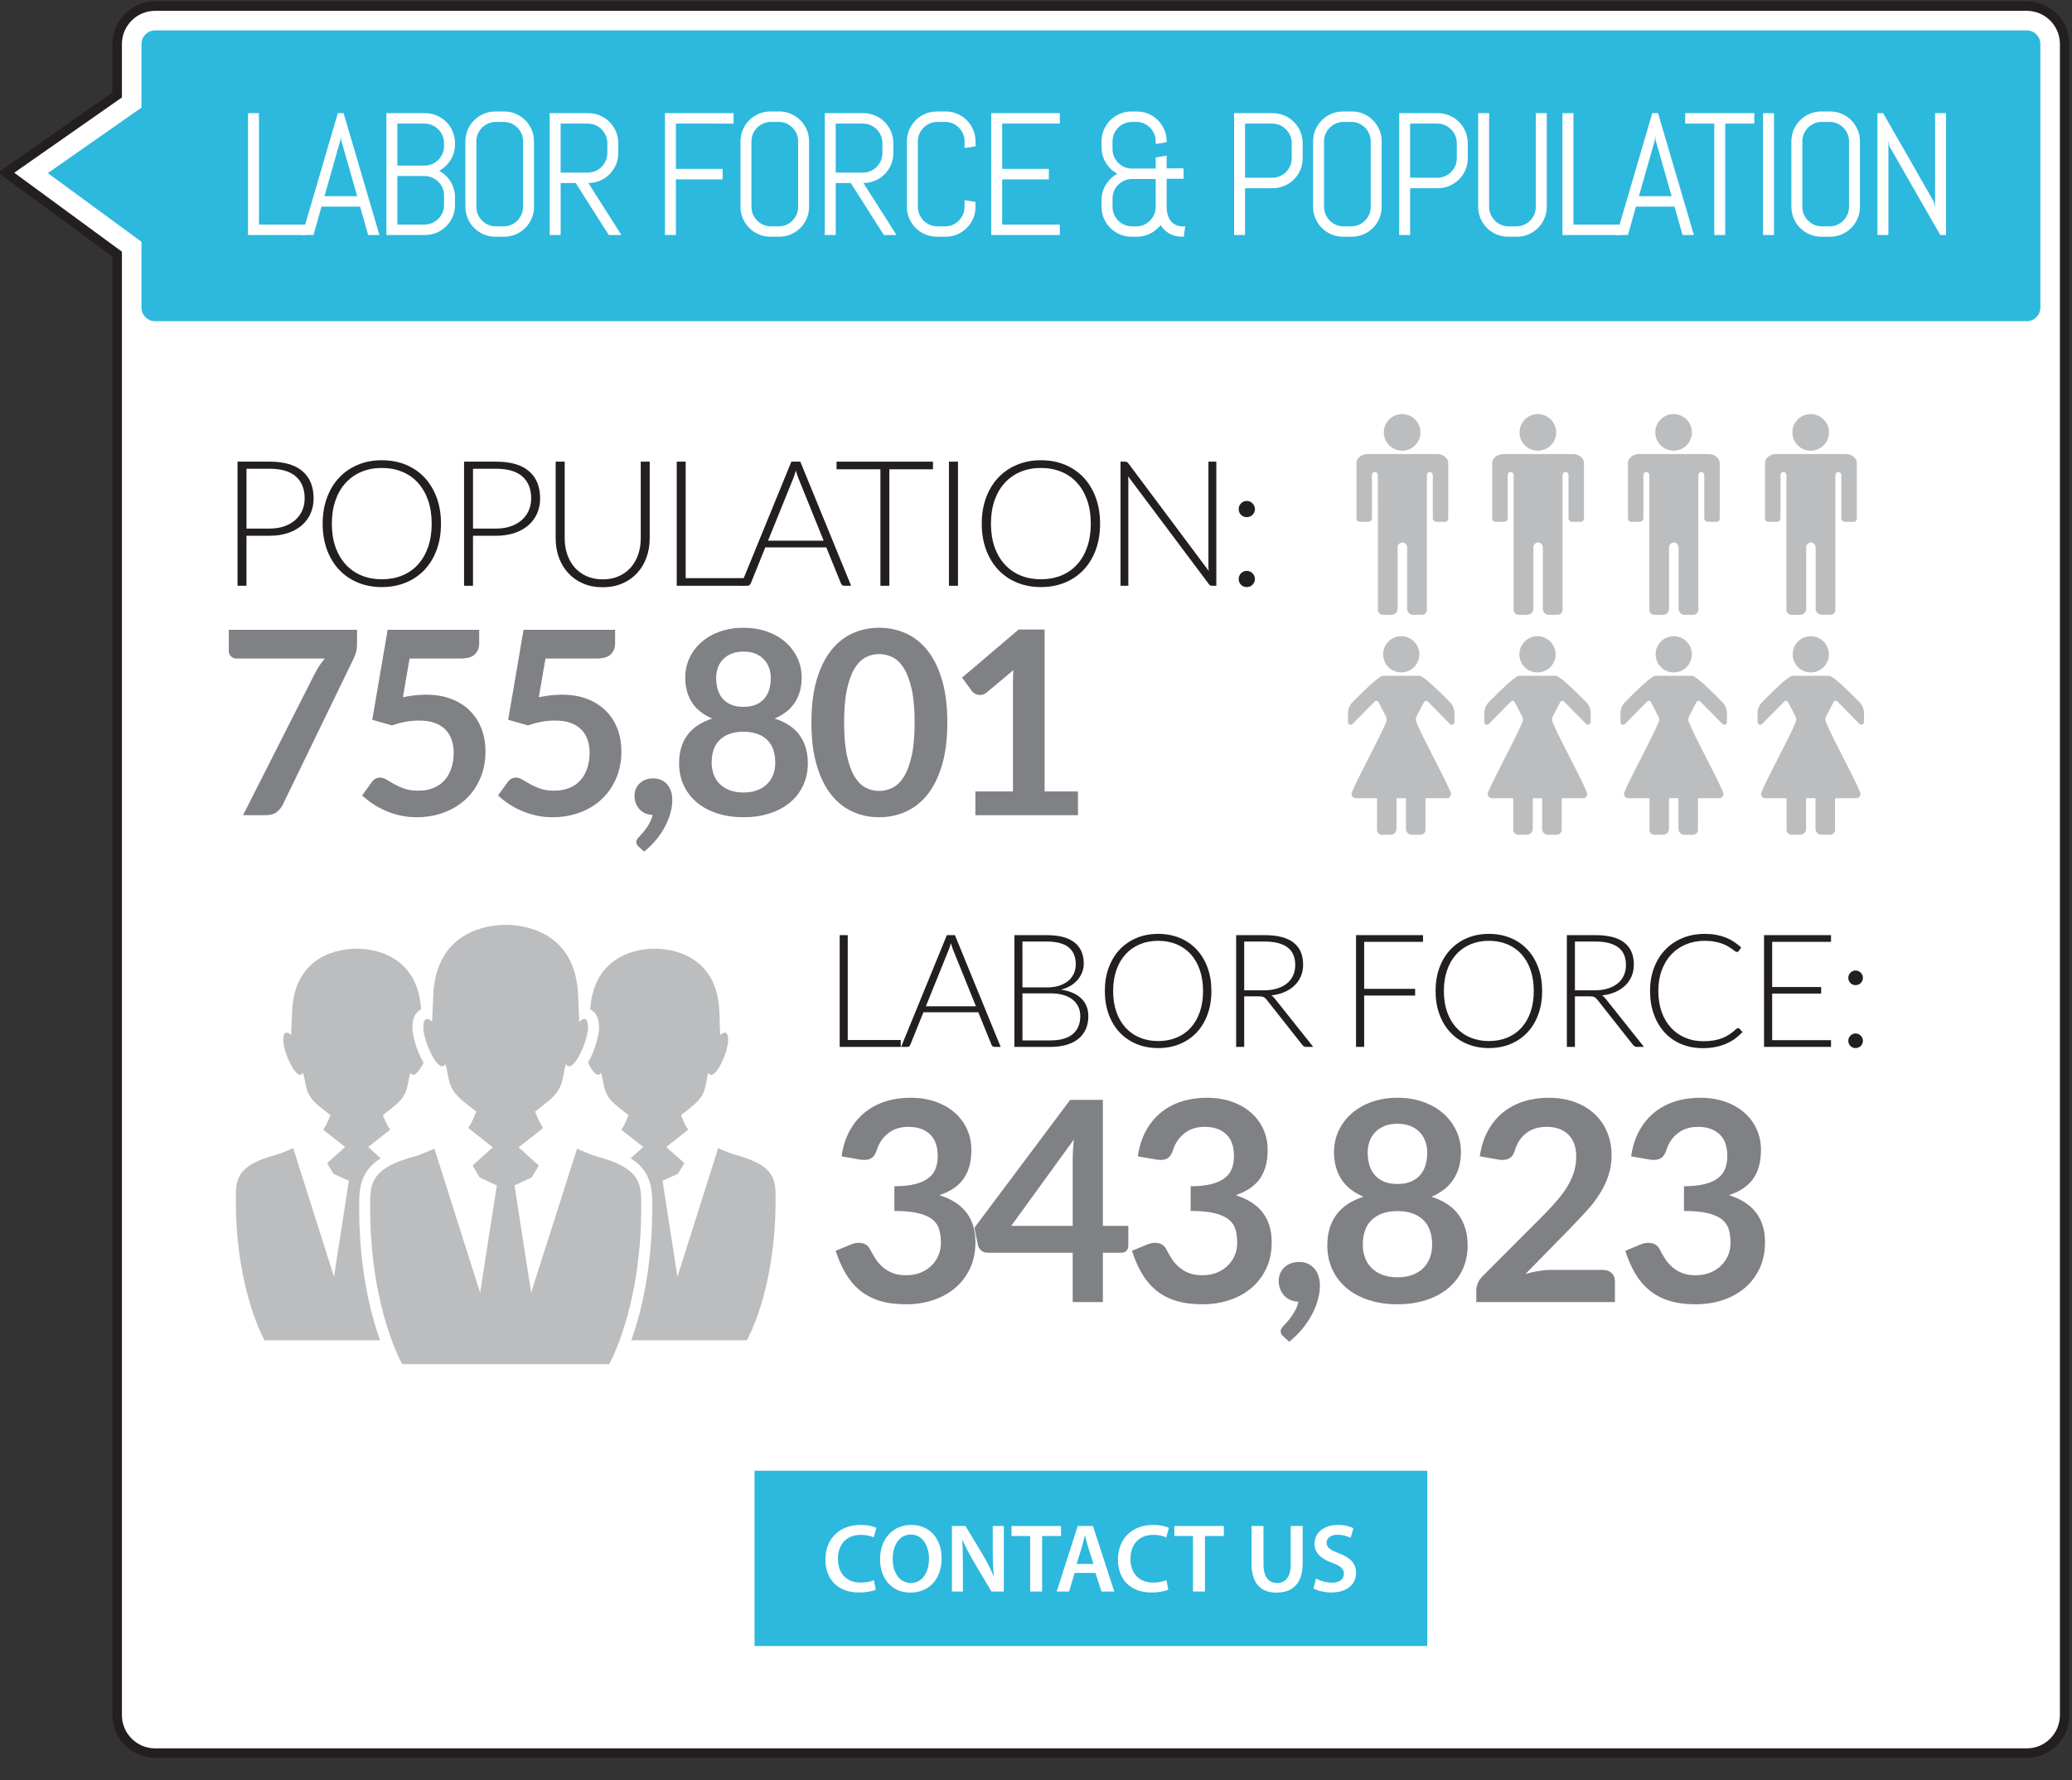
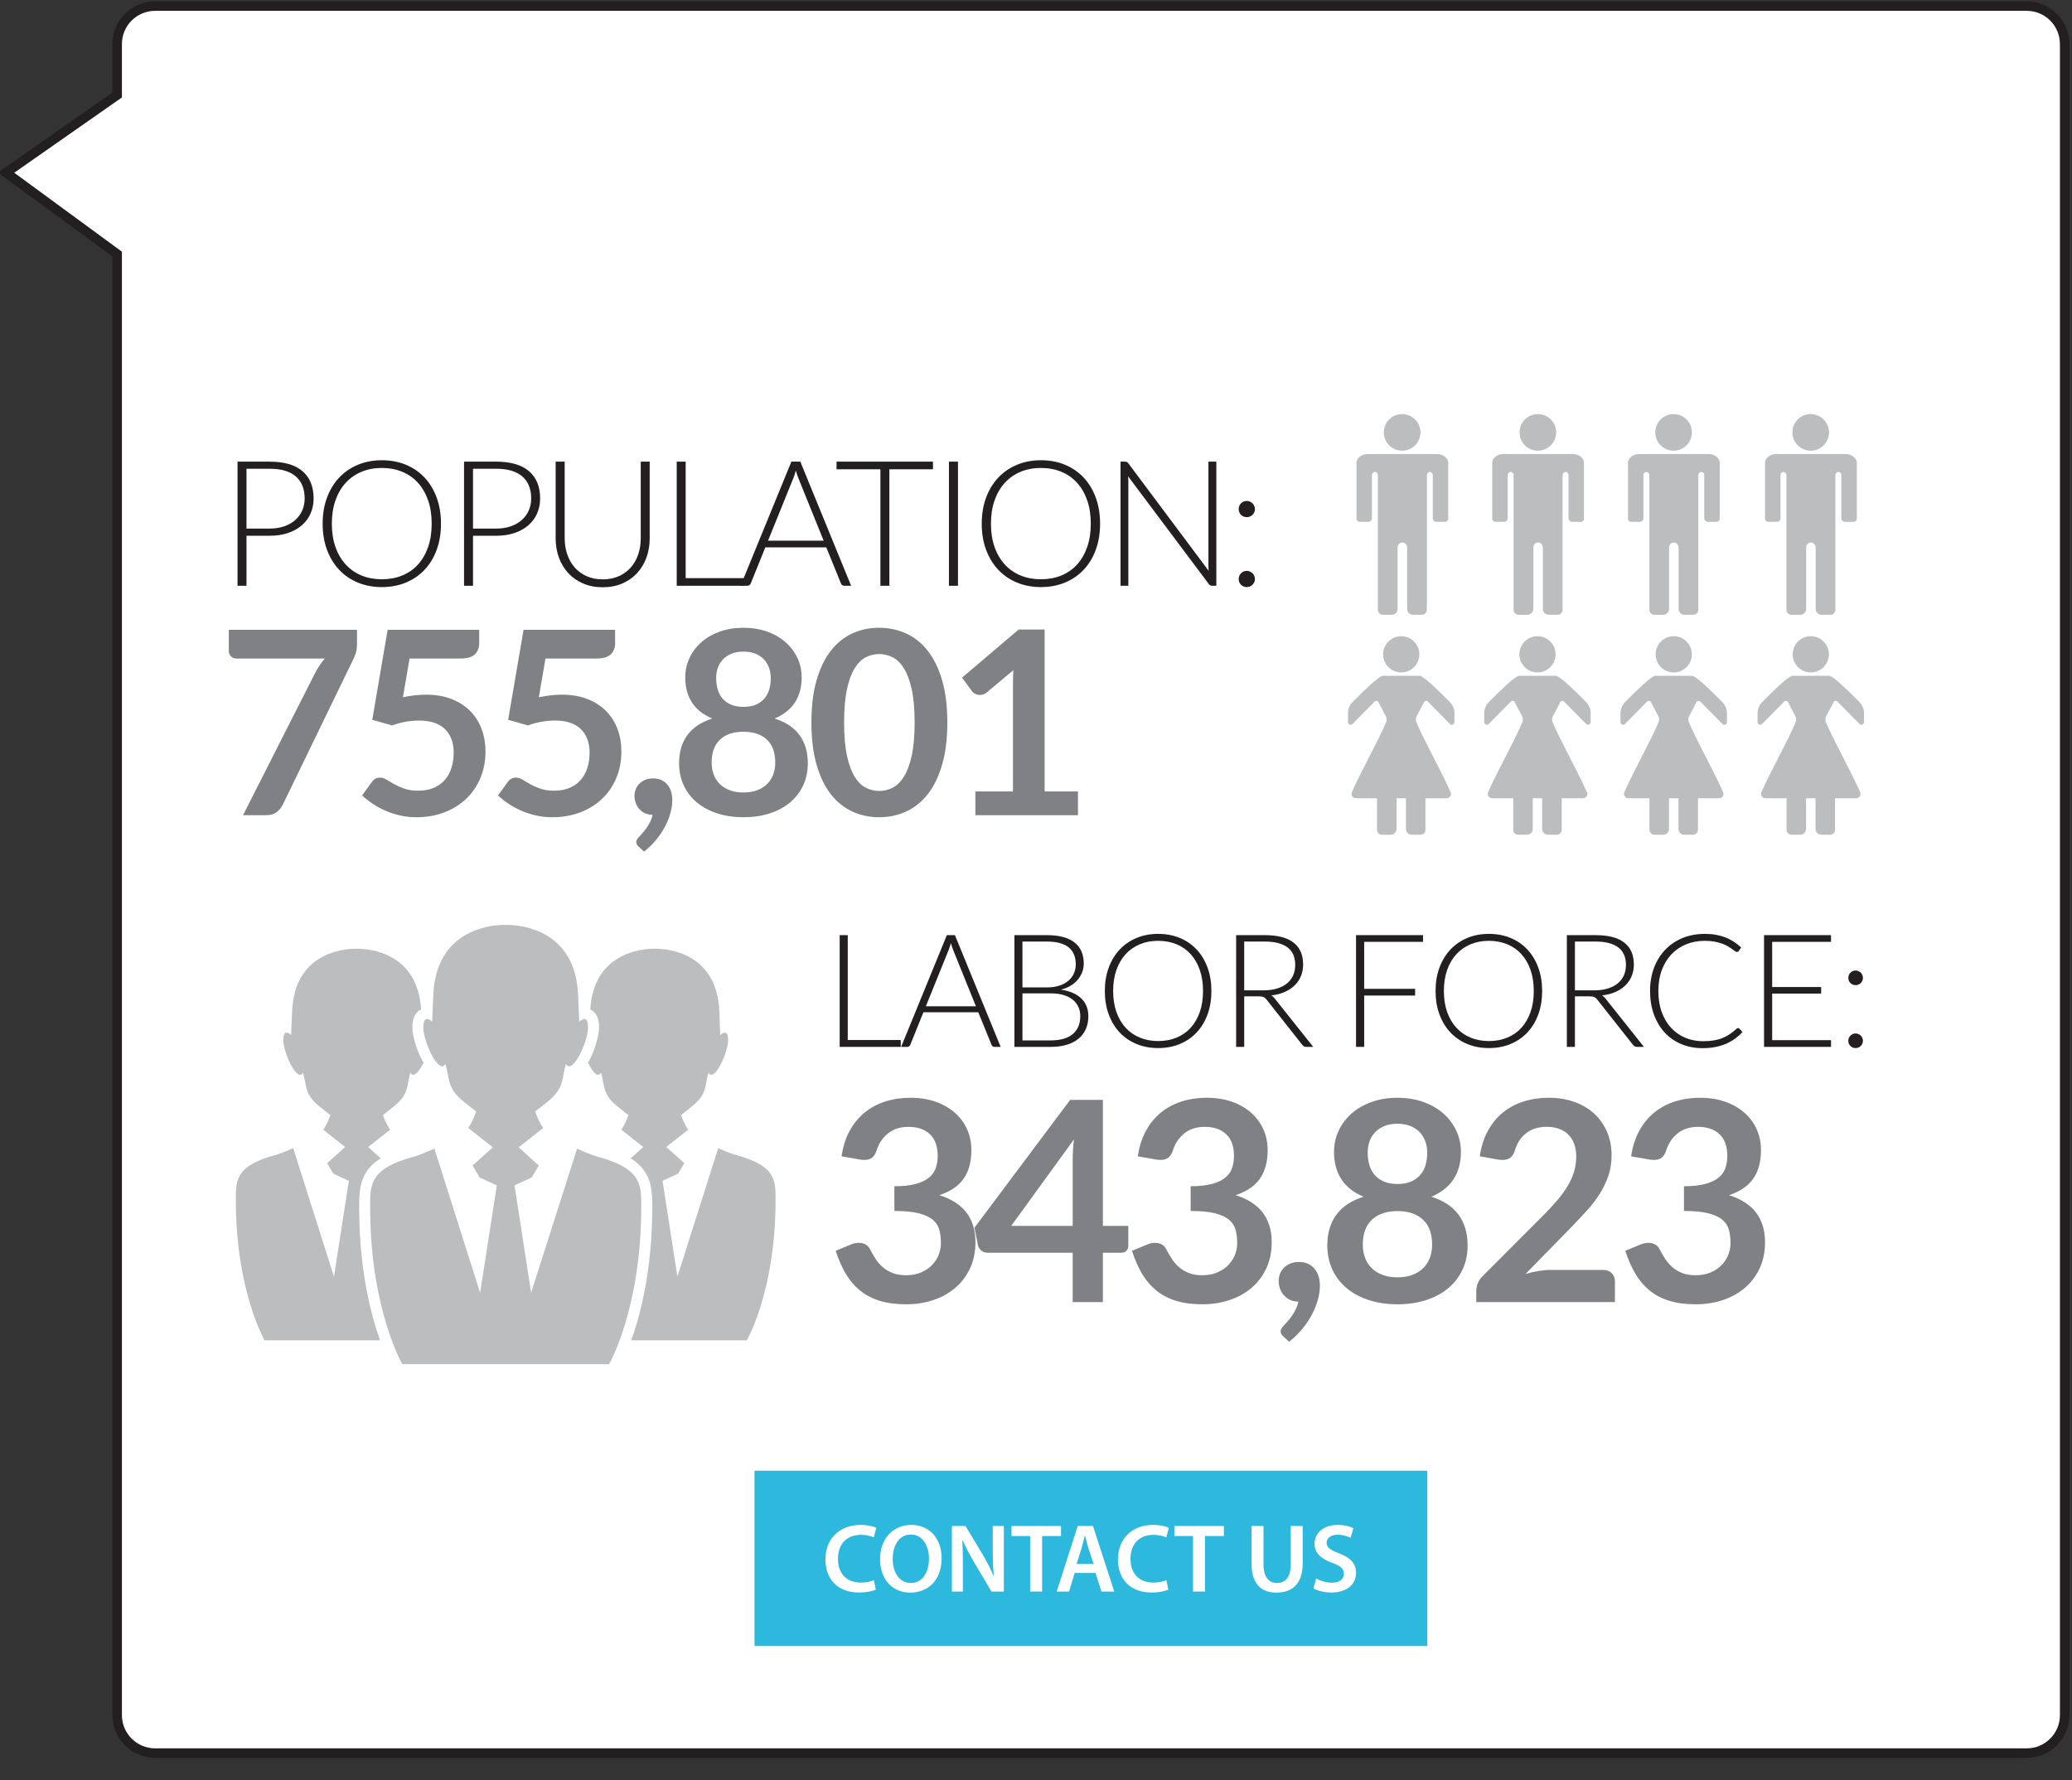
<svg xmlns="http://www.w3.org/2000/svg" version="1.1" id="Layer_1" x="0px" y="0px" width="341px" height="293px" viewBox="0 0 341 293" enable-background="new 0 0 341 293" xml:space="preserve">
  <rect x="0" y="0" width="341" height="293" fill="#333333" stroke="none" />
  <g>
    <path fill="#FFFFFF" stroke="#231F20" stroke-width="1.563" stroke-miterlimit="10" d="M339.793,282.309   c0,3.453-2.797,6.252-6.25,6.252H25.535c-3.453,0-6.252-2.799-6.252-6.252V41.824L1,28.418l18.283-12.785V7.25   c0-3.453,2.799-6.25,6.252-6.25h308.008c3.453,0,6.25,2.797,6.25,6.25V282.309z" />
    <rect x="124.178" y="242.08" fill="#2DB8DD" width="110.719" height="28.852" />
    <g>
      <path fill="#FFFFFF" d="M144.133,261.646c-0.464,0.24-1.488,0.48-2.785,0.48c-3.425,0-5.506-2.145-5.506-5.427    c0-3.553,2.465-5.698,5.763-5.698c1.296,0,2.225,0.272,2.625,0.48l-0.433,1.568c-0.512-0.224-1.216-0.416-2.112-0.416    c-2.193,0-3.778,1.377-3.778,3.97c0,2.369,1.393,3.89,3.762,3.89c0.801,0,1.633-0.16,2.146-0.4L144.133,261.646z" />
      <path fill="#FFFFFF" d="M154.966,256.461c0,3.617-2.192,5.682-5.17,5.682c-3.041,0-4.962-2.32-4.962-5.49    c0-3.313,2.081-5.65,5.122-5.65C153.109,251.002,154.966,253.388,154.966,256.461z M146.915,256.621    c0,2.192,1.104,3.938,2.993,3.938c1.904,0,2.978-1.761,2.978-4.018c0-2.033-1.009-3.954-2.978-3.954    C147.955,252.587,146.915,254.396,146.915,256.621z" />
      <path fill="#FFFFFF" d="M156.658,261.967v-10.788h2.24l2.785,4.626c0.721,1.2,1.345,2.448,1.841,3.617h0.032    c-0.128-1.44-0.176-2.833-0.176-4.481v-3.762h1.824v10.788h-2.032l-2.817-4.738c-0.688-1.185-1.408-2.513-1.937-3.729    l-0.048,0.017c0.079,1.393,0.096,2.816,0.096,4.594v3.857H156.658z" />
      <path fill="#FFFFFF" d="M169.539,252.827h-3.073v-1.648h8.147v1.648h-3.105v9.14h-1.969V252.827z" />
      <path fill="#FFFFFF" d="M176.867,258.909l-0.928,3.058h-2.033l3.458-10.788h2.513l3.505,10.788h-2.112l-0.977-3.058H176.867z     M179.957,257.421l-0.849-2.657c-0.208-0.656-0.384-1.393-0.544-2.017h-0.032c-0.16,0.624-0.32,1.377-0.512,2.017l-0.833,2.657    H179.957z" />
      <path fill="#FFFFFF" d="M192.277,261.646c-0.464,0.24-1.488,0.48-2.785,0.48c-3.425,0-5.506-2.145-5.506-5.427    c0-3.553,2.465-5.698,5.763-5.698c1.296,0,2.225,0.272,2.625,0.48l-0.433,1.568c-0.512-0.224-1.216-0.416-2.112-0.416    c-2.193,0-3.778,1.377-3.778,3.97c0,2.369,1.393,3.89,3.762,3.89c0.801,0,1.633-0.16,2.146-0.4L192.277,261.646z" />
      <path fill="#FFFFFF" d="M196.34,252.827h-3.073v-1.648h8.147v1.648h-3.105v9.14h-1.969V252.827z" />
      <path fill="#FFFFFF" d="M207.939,251.179v6.29c0,2.113,0.881,3.09,2.209,3.09c1.425,0,2.273-0.977,2.273-3.09v-6.29h1.969v6.162    c0,3.329-1.713,4.802-4.306,4.802c-2.497,0-4.114-1.393-4.114-4.785v-6.179H207.939z" />
      <path fill="#FFFFFF" d="M216.595,259.822c0.64,0.368,1.601,0.688,2.608,0.688c1.265,0,1.969-0.592,1.969-1.472    c0-0.816-0.544-1.297-1.921-1.793c-1.776-0.641-2.913-1.585-2.913-3.138c0-1.761,1.473-3.105,3.81-3.105    c1.169,0,2.033,0.257,2.594,0.545l-0.48,1.584c-0.385-0.208-1.137-0.512-2.146-0.512c-1.248,0-1.792,0.672-1.792,1.297    c0,0.832,0.624,1.216,2.064,1.776c1.873,0.704,2.785,1.648,2.785,3.201c0,1.729-1.313,3.233-4.098,3.233    c-1.137,0-2.321-0.32-2.913-0.672L216.595,259.822z" />
    </g>
-     <path fill="#2DB8DD" d="M7.871,28.496l15.412,11.301v10.824c0,1.242,1.01,2.252,2.252,2.252h308.008c1.242,0,2.25-1.01,2.25-2.252   V7.25c0-1.242-1.008-2.25-2.25-2.25H25.535c-1.242,0-2.252,1.008-2.252,2.25v10.465L7.871,28.496z" />
    <g>
      <path fill="#FFFFFF" d="M40.816,38.685v-20.06h1.805v18.339h7.68v1.721H40.816z" />
      <path fill="#FFFFFF" d="M59.261,34.013H52.91l-1.314,4.672h-1.875l5.876-20.06h0.951l5.902,20.06h-1.86L59.261,34.013z     M53.4,32.292h5.385l-2.644-9.246l-0.056-0.741l-0.056,0.741L53.4,32.292z" />
      <path fill="#FFFFFF" d="M74.496,35.677c-0.257,0.598-0.608,1.119-1.057,1.567c-0.447,0.447-0.972,0.8-1.573,1.056    c-0.602,0.257-1.243,0.385-1.924,0.385h-6.351v-20.06h6.351c0.681,0,1.322,0.129,1.924,0.385c0.602,0.257,1.126,0.608,1.573,1.057    c0.448,0.447,0.8,0.972,1.057,1.573c0.256,0.602,0.385,1.243,0.385,1.924v0.195c0,0.476-0.063,0.931-0.189,1.364    s-0.306,0.837-0.538,1.21c-0.233,0.373-0.509,0.711-0.825,1.014c-0.317,0.304-0.672,0.558-1.063,0.763    c0.392,0.205,0.746,0.46,1.063,0.763c0.316,0.303,0.592,0.644,0.825,1.021c0.232,0.378,0.412,0.784,0.538,1.218    s0.189,0.888,0.189,1.363v1.287C74.881,34.441,74.752,35.08,74.496,35.677z M73.076,23.563c0-0.448-0.084-0.865-0.252-1.252    s-0.398-0.728-0.692-1.021s-0.635-0.524-1.021-0.692s-0.804-0.252-1.252-0.252h-4.462v6.91h4.462c0.448,0,0.865-0.084,1.252-0.252    c0.387-0.167,0.728-0.398,1.021-0.692c0.294-0.293,0.524-0.634,0.692-1.021s0.252-0.805,0.252-1.252V23.563z M73.076,32.18    c0-0.447-0.084-0.864-0.252-1.252c-0.168-0.387-0.398-0.725-0.692-1.014s-0.635-0.518-1.021-0.686s-0.804-0.252-1.252-0.252    h-4.462v7.987h4.462c0.448,0,0.865-0.084,1.252-0.252s0.728-0.396,1.021-0.686c0.294-0.288,0.524-0.627,0.692-1.014    s0.252-0.805,0.252-1.252V32.18z" />
      <path fill="#FFFFFF" d="M87.5,35.957c-0.257,0.597-0.608,1.119-1.057,1.566c-0.447,0.447-0.97,0.8-1.566,1.057    c-0.597,0.256-1.235,0.384-1.916,0.384h-1.427c-0.681,0-1.322-0.128-1.924-0.384c-0.602-0.257-1.126-0.609-1.573-1.057    c-0.448-0.447-0.8-0.97-1.057-1.566s-0.385-1.235-0.385-1.917V23.27c0-0.681,0.128-1.319,0.385-1.916s0.608-1.119,1.057-1.567    c0.447-0.447,0.972-0.799,1.573-1.056s1.243-0.385,1.924-0.385h1.427c0.681,0,1.319,0.128,1.916,0.385s1.119,0.608,1.566,1.056    c0.448,0.448,0.8,0.971,1.057,1.567c0.256,0.597,0.385,1.235,0.385,1.916V34.04C87.885,34.722,87.756,35.36,87.5,35.957z     M86.08,23.27c0-0.447-0.084-0.865-0.252-1.252s-0.396-0.725-0.686-1.015c-0.289-0.288-0.627-0.518-1.014-0.685    c-0.388-0.168-0.805-0.252-1.252-0.252h-1.259c-0.448,0-0.865,0.084-1.252,0.252c-0.388,0.167-0.728,0.396-1.021,0.685    c-0.294,0.29-0.524,0.628-0.692,1.015S78.4,22.822,78.4,23.27V34.04c0,0.448,0.084,0.865,0.252,1.252    c0.168,0.388,0.398,0.728,0.692,1.021s0.634,0.524,1.021,0.692c0.387,0.168,0.804,0.252,1.252,0.252h1.259    c0.447,0,0.864-0.084,1.252-0.252c0.387-0.168,0.725-0.398,1.014-0.692s0.518-0.634,0.686-1.021    c0.168-0.387,0.252-0.804,0.252-1.252V23.27z" />
      <path fill="#FFFFFF" d="M100.188,38.685l-5.442-8.561h-2.476v8.561h-1.805v-20.06h6.365c0.681,0,1.319,0.129,1.916,0.385    c0.597,0.257,1.119,0.608,1.566,1.057c0.448,0.447,0.8,0.972,1.057,1.573c0.256,0.602,0.385,1.243,0.385,1.924v1.622    c0,0.682-0.129,1.322-0.385,1.924c-0.257,0.602-0.608,1.126-1.057,1.573c-0.447,0.448-0.97,0.8-1.566,1.057    s-1.235,0.385-1.916,0.385l5.441,8.561H100.188z M99.95,23.563c0-0.448-0.084-0.865-0.252-1.252s-0.396-0.728-0.686-1.021    s-0.627-0.524-1.014-0.692c-0.388-0.168-0.805-0.252-1.252-0.252h-4.477v8.058h4.477c0.447,0,0.864-0.084,1.252-0.252    c0.387-0.168,0.725-0.398,1.014-0.692s0.518-0.634,0.686-1.021c0.168-0.387,0.252-0.804,0.252-1.252V23.563z" />
      <path fill="#FFFFFF" d="M111.241,20.346v7.456h7.68v1.721h-7.68v9.162h-1.805v-20.06h11.289v1.721H111.241z" />
      <path fill="#FFFFFF" d="M132.771,35.957c-0.257,0.597-0.608,1.119-1.057,1.566c-0.447,0.447-0.97,0.8-1.566,1.057    c-0.597,0.256-1.235,0.384-1.916,0.384h-1.427c-0.681,0-1.322-0.128-1.924-0.384c-0.602-0.257-1.126-0.609-1.573-1.057    c-0.448-0.447-0.8-0.97-1.057-1.566s-0.385-1.235-0.385-1.917V23.27c0-0.681,0.128-1.319,0.385-1.916s0.608-1.119,1.057-1.567    c0.447-0.447,0.972-0.799,1.573-1.056s1.243-0.385,1.924-0.385h1.427c0.681,0,1.319,0.128,1.916,0.385s1.119,0.608,1.566,1.056    c0.448,0.448,0.8,0.971,1.057,1.567c0.256,0.597,0.385,1.235,0.385,1.916V34.04C133.156,34.722,133.027,35.36,132.771,35.957z     M131.352,23.27c0-0.447-0.084-0.865-0.252-1.252s-0.396-0.725-0.686-1.015c-0.289-0.288-0.627-0.518-1.014-0.685    c-0.388-0.168-0.805-0.252-1.252-0.252h-1.259c-0.448,0-0.865,0.084-1.252,0.252c-0.388,0.167-0.728,0.396-1.021,0.685    c-0.294,0.29-0.524,0.628-0.692,1.015s-0.252,0.805-0.252,1.252V34.04c0,0.448,0.084,0.865,0.252,1.252    c0.168,0.388,0.398,0.728,0.692,1.021s0.634,0.524,1.021,0.692c0.387,0.168,0.804,0.252,1.252,0.252h1.259    c0.447,0,0.864-0.084,1.252-0.252c0.387-0.168,0.725-0.398,1.014-0.692s0.518-0.634,0.686-1.021    c0.168-0.387,0.252-0.804,0.252-1.252V23.27z" />
      <path fill="#FFFFFF" d="M145.46,38.685l-5.442-8.561h-2.476v8.561h-1.805v-20.06h6.365c0.681,0,1.319,0.129,1.916,0.385    c0.597,0.257,1.119,0.608,1.566,1.057c0.448,0.447,0.8,0.972,1.057,1.573c0.256,0.602,0.385,1.243,0.385,1.924v1.622    c0,0.682-0.129,1.322-0.385,1.924c-0.257,0.602-0.608,1.126-1.057,1.573c-0.447,0.448-0.97,0.8-1.566,1.057    s-1.235,0.385-1.916,0.385l5.441,8.561H145.46z M145.222,23.563c0-0.448-0.084-0.865-0.252-1.252s-0.396-0.728-0.686-1.021    s-0.627-0.524-1.014-0.692c-0.388-0.168-0.805-0.252-1.252-0.252h-4.477v8.058h4.477c0.447,0,0.864-0.084,1.252-0.252    c0.387-0.168,0.725-0.398,1.014-0.692s0.518-0.634,0.686-1.021c0.168-0.387,0.252-0.804,0.252-1.252V23.563z" />
      <path fill="#FFFFFF" d="M160.162,35.957c-0.257,0.597-0.608,1.119-1.057,1.566c-0.447,0.447-0.97,0.8-1.566,1.057    c-0.597,0.256-1.235,0.384-1.916,0.384h-1.427c-0.681,0-1.322-0.128-1.924-0.384c-0.602-0.257-1.126-0.609-1.573-1.057    c-0.448-0.447-0.8-0.97-1.057-1.566s-0.385-1.235-0.385-1.917V23.27c0-0.681,0.128-1.319,0.385-1.916s0.608-1.119,1.057-1.567    c0.447-0.447,0.972-0.799,1.573-1.056s1.243-0.385,1.924-0.385h1.427c0.681,0,1.319,0.128,1.916,0.385s1.119,0.608,1.566,1.056    c0.448,0.448,0.8,0.971,1.057,1.567c0.256,0.597,0.385,1.235,0.385,1.916v0.812l-1.805,0.279V23.27    c0-0.447-0.084-0.865-0.252-1.252s-0.396-0.725-0.686-1.015c-0.289-0.288-0.627-0.518-1.014-0.685    c-0.388-0.168-0.805-0.252-1.252-0.252h-1.259c-0.448,0-0.865,0.084-1.252,0.252c-0.388,0.167-0.728,0.396-1.021,0.685    c-0.294,0.29-0.524,0.628-0.692,1.015s-0.252,0.805-0.252,1.252V34.04c0,0.448,0.084,0.865,0.252,1.252    c0.168,0.388,0.398,0.728,0.692,1.021s0.634,0.524,1.021,0.692c0.387,0.168,0.804,0.252,1.252,0.252h1.259    c0.447,0,0.864-0.084,1.252-0.252c0.387-0.168,0.725-0.398,1.014-0.692s0.518-0.634,0.686-1.021    c0.168-0.387,0.252-0.804,0.252-1.252v-1.091l1.805,0.294v0.797C160.547,34.722,160.418,35.36,160.162,35.957z" />
      <path fill="#FFFFFF" d="M163.129,38.685v-20.06h11.289v1.721h-9.484v7.456h7.68v1.721h-7.68v7.441h9.484v1.721H163.129z" />
      <path fill="#FFFFFF" d="M194.564,38.964c-0.812,0-1.518-0.172-2.119-0.518c-0.602-0.345-1.08-0.811-1.434-1.398    c-0.467,0.588-1.04,1.054-1.721,1.398c-0.682,0.346-1.418,0.518-2.211,0.518h-0.853c-0.681,0-1.322-0.128-1.924-0.384    c-0.602-0.257-1.126-0.609-1.573-1.057c-0.448-0.447-0.8-0.97-1.057-1.566s-0.385-1.235-0.385-1.917v-1.091    c0-0.476,0.063-0.93,0.189-1.363s0.305-0.837,0.538-1.21s0.509-0.712,0.825-1.015c0.317-0.303,0.672-0.557,1.063-0.763    c-0.392-0.205-0.746-0.459-1.063-0.762c-0.316-0.303-0.592-0.642-0.825-1.015s-0.412-0.776-0.538-1.21s-0.189-0.888-0.189-1.363    V23.27c0-0.681,0.128-1.319,0.385-1.916s0.608-1.119,1.057-1.567c0.447-0.447,0.972-0.799,1.573-1.056s1.243-0.385,1.924-0.385    h0.853c0.681,0,1.32,0.128,1.917,0.385s1.119,0.608,1.566,1.056c0.448,0.448,0.8,0.971,1.057,1.567    c0.256,0.597,0.385,1.235,0.385,1.916v0.14l-1.805,0.294V23.27c0-0.447-0.084-0.865-0.252-1.252s-0.396-0.725-0.686-1.015    c-0.289-0.288-0.627-0.518-1.014-0.685c-0.388-0.168-0.805-0.252-1.252-0.252h-0.686c-0.448,0-0.865,0.084-1.252,0.252    c-0.388,0.167-0.728,0.396-1.021,0.685c-0.294,0.29-0.524,0.628-0.692,1.015s-0.252,0.805-0.252,1.252v1.259    c0,0.447,0.084,0.865,0.252,1.252s0.398,0.728,0.692,1.021s0.634,0.524,1.021,0.692c0.387,0.168,0.804,0.252,1.252,0.252h3.889    v-1.833l1.805-0.294v2.099h2.783v1.707h-2.783v4.825c0.019,0.42,0.083,0.812,0.195,1.176c0.112,0.363,0.277,0.683,0.497,0.958    c0.219,0.274,0.491,0.489,0.818,0.644c0.326,0.153,0.703,0.23,1.133,0.23h0.419l-0.251,1.706H194.564z M188.214,37.02    c0.382-0.158,0.715-0.377,1-0.657c0.284-0.279,0.515-0.605,0.692-0.979c0.177-0.373,0.274-0.774,0.294-1.203v-4.715h-3.889    c-0.448,0-0.865,0.084-1.252,0.252c-0.388,0.168-0.728,0.396-1.021,0.686s-0.524,0.628-0.692,1.015s-0.252,0.804-0.252,1.252v1.37    c0,0.448,0.084,0.865,0.252,1.252c0.168,0.388,0.398,0.728,0.692,1.021s0.634,0.524,1.021,0.692    c0.387,0.168,0.804,0.252,1.252,0.252h0.686C187.426,37.258,187.831,37.179,188.214,37.02z" />
      <path fill="#FFFFFF" d="M214.004,27.97c-0.257,0.597-0.608,1.119-1.057,1.566c-0.447,0.447-0.972,0.8-1.573,1.057    c-0.602,0.256-1.243,0.384-1.924,0.384h-4.546v7.708H203.1v-20.06h6.351c0.681,0,1.322,0.129,1.924,0.385    c0.602,0.257,1.126,0.608,1.573,1.057c0.448,0.447,0.8,0.972,1.057,1.573c0.256,0.602,0.385,1.243,0.385,1.924v2.489    C214.389,26.734,214.26,27.373,214.004,27.97z M212.584,23.563c0-0.448-0.084-0.865-0.252-1.252s-0.398-0.728-0.692-1.021    s-0.635-0.524-1.021-0.692s-0.804-0.252-1.252-0.252h-4.462v8.911h4.462c0.448,0,0.865-0.084,1.252-0.252s0.728-0.396,1.021-0.686    s0.524-0.627,0.692-1.015c0.168-0.387,0.252-0.804,0.252-1.252V23.563z" />
      <path fill="#FFFFFF" d="M227.007,35.957c-0.257,0.597-0.608,1.119-1.057,1.566c-0.447,0.447-0.97,0.8-1.566,1.057    c-0.597,0.256-1.235,0.384-1.916,0.384h-1.427c-0.681,0-1.322-0.128-1.924-0.384c-0.602-0.257-1.126-0.609-1.573-1.057    c-0.448-0.447-0.8-0.97-1.057-1.566s-0.385-1.235-0.385-1.917V23.27c0-0.681,0.128-1.319,0.385-1.916s0.608-1.119,1.057-1.567    c0.447-0.447,0.972-0.799,1.573-1.056s1.243-0.385,1.924-0.385h1.427c0.681,0,1.319,0.128,1.916,0.385s1.119,0.608,1.566,1.056    c0.448,0.448,0.8,0.971,1.057,1.567c0.256,0.597,0.385,1.235,0.385,1.916V34.04C227.392,34.722,227.263,35.36,227.007,35.957z     M225.587,23.27c0-0.447-0.084-0.865-0.252-1.252s-0.396-0.725-0.686-1.015c-0.289-0.288-0.627-0.518-1.014-0.685    c-0.388-0.168-0.805-0.252-1.252-0.252h-1.259c-0.448,0-0.865,0.084-1.252,0.252c-0.388,0.167-0.728,0.396-1.021,0.685    c-0.294,0.29-0.524,0.628-0.692,1.015s-0.252,0.805-0.252,1.252V34.04c0,0.448,0.084,0.865,0.252,1.252    c0.168,0.388,0.398,0.728,0.692,1.021s0.634,0.524,1.021,0.692c0.387,0.168,0.804,0.252,1.252,0.252h1.259    c0.447,0,0.864-0.084,1.252-0.252c0.387-0.168,0.725-0.398,1.014-0.692s0.518-0.634,0.686-1.021    c0.168-0.387,0.252-0.804,0.252-1.252V23.27z" />
      <path fill="#FFFFFF" d="M241.172,27.97c-0.257,0.597-0.608,1.119-1.057,1.566c-0.447,0.447-0.972,0.8-1.573,1.057    c-0.602,0.256-1.243,0.384-1.924,0.384h-4.546v7.708h-1.805v-20.06h6.351c0.681,0,1.322,0.129,1.924,0.385    c0.602,0.257,1.126,0.608,1.573,1.057c0.448,0.447,0.8,0.972,1.057,1.573c0.256,0.602,0.385,1.243,0.385,1.924v2.489    C241.557,26.734,241.428,27.373,241.172,27.97z M239.752,23.563c0-0.448-0.084-0.865-0.252-1.252s-0.398-0.728-0.692-1.021    s-0.635-0.524-1.021-0.692s-0.804-0.252-1.252-0.252h-4.462v8.911h4.462c0.448,0,0.865-0.084,1.252-0.252s0.728-0.396,1.021-0.686    s0.524-0.627,0.692-1.015c0.168-0.387,0.252-0.804,0.252-1.252V23.563z" />
      <path fill="#FFFFFF" d="M254.175,35.957c-0.257,0.597-0.608,1.119-1.057,1.566c-0.447,0.447-0.97,0.8-1.566,1.057    c-0.597,0.256-1.235,0.384-1.916,0.384h-1.427c-0.681,0-1.322-0.128-1.924-0.384c-0.602-0.257-1.126-0.609-1.573-1.057    c-0.448-0.447-0.8-0.97-1.057-1.566s-0.385-1.235-0.385-1.917V18.625h1.805V34.04c0,0.448,0.084,0.865,0.252,1.252    c0.168,0.388,0.398,0.728,0.692,1.021s0.634,0.524,1.021,0.692c0.387,0.168,0.804,0.252,1.252,0.252h1.259    c0.447,0,0.864-0.084,1.252-0.252c0.387-0.168,0.725-0.398,1.014-0.692s0.518-0.634,0.686-1.021    c0.168-0.387,0.252-0.804,0.252-1.252V18.625h1.805V34.04C254.56,34.722,254.431,35.36,254.175,35.957z" />
      <path fill="#FFFFFF" d="M257.141,38.685v-20.06h1.805v18.339h7.68v1.721H257.141z" />
      <path fill="#FFFFFF" d="M275.585,34.013h-6.351l-1.314,4.672h-1.875l5.876-20.06h0.951l5.902,20.06h-1.86L275.585,34.013z     M269.725,32.292h5.385l-2.644-9.246l-0.056-0.741l-0.056,0.741L269.725,32.292z" />
      <path fill="#FFFFFF" d="M283.931,20.346v18.339h-1.805V20.346h-4.784v-1.721h11.373v1.721H283.931z" />
      <path fill="#FFFFFF" d="M290.15,38.685v-20.06h1.805v20.06H290.15z" />
      <path fill="#FFFFFF" d="M305.721,35.957c-0.257,0.597-0.608,1.119-1.057,1.566c-0.447,0.447-0.97,0.8-1.566,1.057    c-0.597,0.256-1.235,0.384-1.916,0.384h-1.427c-0.681,0-1.322-0.128-1.924-0.384c-0.602-0.257-1.126-0.609-1.573-1.057    c-0.448-0.447-0.8-0.97-1.057-1.566s-0.385-1.235-0.385-1.917V23.27c0-0.681,0.128-1.319,0.385-1.916s0.608-1.119,1.057-1.567    c0.447-0.447,0.972-0.799,1.573-1.056s1.243-0.385,1.924-0.385h1.427c0.681,0,1.319,0.128,1.916,0.385s1.119,0.608,1.566,1.056    c0.448,0.448,0.8,0.971,1.057,1.567c0.256,0.597,0.385,1.235,0.385,1.916V34.04C306.105,34.722,305.977,35.36,305.721,35.957z     M304.301,23.27c0-0.447-0.084-0.865-0.252-1.252s-0.396-0.725-0.686-1.015c-0.289-0.288-0.627-0.518-1.014-0.685    c-0.388-0.168-0.805-0.252-1.252-0.252h-1.259c-0.448,0-0.865,0.084-1.252,0.252c-0.388,0.167-0.728,0.396-1.021,0.685    c-0.294,0.29-0.524,0.628-0.692,1.015s-0.252,0.805-0.252,1.252V34.04c0,0.448,0.084,0.865,0.252,1.252    c0.168,0.388,0.398,0.728,0.692,1.021s0.634,0.524,1.021,0.692c0.387,0.168,0.804,0.252,1.252,0.252h1.259    c0.447,0,0.864-0.084,1.252-0.252c0.387-0.168,0.725-0.398,1.014-0.692s0.518-0.634,0.686-1.021    c0.168-0.387,0.252-0.804,0.252-1.252V23.27z" />
      <path fill="#FFFFFF" d="M319.318,38.685l-8.365-14.604l-0.168-0.867v15.471h-1.805v-20.06h0.938l8.365,14.618l0.182,0.854V18.625    h1.805v20.06H319.318z" />
    </g>
    <g>
      <path fill="#231F20" d="M40.566,88.188v8.229h-1.473v-20.43h5.271c2.396,0,4.203,0.524,5.421,1.573    c1.218,1.05,1.827,2.546,1.827,4.49c0,0.896-0.166,1.719-0.498,2.469c-0.332,0.751-0.812,1.398-1.437,1.942    c-0.626,0.544-1.387,0.968-2.281,1.271c-0.896,0.303-1.906,0.455-3.032,0.455H40.566z M40.566,87.003h3.798    c0.904,0,1.713-0.125,2.426-0.375c0.712-0.25,1.315-0.597,1.812-1.04c0.496-0.442,0.876-0.965,1.141-1.566    s0.397-1.258,0.397-1.971c0-1.568-0.484-2.776-1.451-3.624c-0.968-0.847-2.409-1.271-4.324-1.271h-3.798V87.003z" />
      <path fill="#231F20" d="M72.576,86.194c0,1.579-0.236,3.011-0.707,4.296c-0.472,1.285-1.136,2.382-1.993,3.292    c-0.856,0.909-1.882,1.612-3.075,2.107c-1.193,0.496-2.517,0.744-3.971,0.744c-1.434,0-2.748-0.248-3.941-0.744    c-1.193-0.495-2.219-1.198-3.075-2.107c-0.856-0.91-1.523-2.007-2-3.292S53.1,87.773,53.1,86.194c0-1.568,0.237-2.995,0.714-4.28    s1.144-2.383,2-3.292c0.856-0.91,1.882-1.615,3.075-2.115c1.193-0.501,2.508-0.751,3.941-0.751c1.454,0,2.777,0.248,3.971,0.743    c1.193,0.496,2.219,1.201,3.075,2.115c0.857,0.915,1.521,2.015,1.993,3.3C72.34,83.199,72.576,84.626,72.576,86.194z     M71.046,86.194c0-1.424-0.197-2.704-0.592-3.84s-0.951-2.099-1.668-2.888s-1.581-1.394-2.592-1.813s-2.132-0.628-3.364-0.628    c-1.212,0-2.322,0.209-3.327,0.628c-1.007,0.419-1.873,1.023-2.6,1.813s-1.29,1.752-1.689,2.888s-0.599,2.416-0.599,3.84    c0,1.435,0.199,2.717,0.599,3.849c0.399,1.131,0.963,2.091,1.689,2.88s1.593,1.392,2.6,1.805c1.005,0.414,2.115,0.621,3.327,0.621    c1.232,0,2.354-0.207,3.364-0.621c1.011-0.413,1.875-1.016,2.592-1.805s1.273-1.749,1.668-2.88    C70.849,88.911,71.046,87.629,71.046,86.194z" />
      <path fill="#231F20" d="M77.845,88.188v8.229h-1.473v-20.43h5.271c2.396,0,4.203,0.524,5.421,1.573    c1.218,1.05,1.827,2.546,1.827,4.49c0,0.896-0.166,1.719-0.498,2.469c-0.332,0.751-0.812,1.398-1.437,1.942    c-0.626,0.544-1.387,0.968-2.281,1.271c-0.896,0.303-1.906,0.455-3.032,0.455H77.845z M77.845,87.003h3.798    c0.904,0,1.713-0.125,2.426-0.375c0.712-0.25,1.315-0.597,1.812-1.04c0.496-0.442,0.876-0.965,1.141-1.566    s0.397-1.258,0.397-1.971c0-1.568-0.484-2.776-1.451-3.624c-0.968-0.847-2.409-1.271-4.324-1.271h-3.798V87.003z" />
      <path fill="#231F20" d="M99.185,95.363c0.982,0,1.86-0.171,2.635-0.513c0.775-0.342,1.432-0.815,1.972-1.422    c0.538-0.606,0.95-1.321,1.234-2.145c0.283-0.823,0.426-1.711,0.426-2.664V75.987h1.473V88.62c0,1.126-0.179,2.178-0.534,3.155    c-0.356,0.977-0.869,1.829-1.538,2.556s-1.482,1.297-2.439,1.711c-0.958,0.413-2.034,0.62-3.228,0.62s-2.27-0.207-3.227-0.62    c-0.958-0.414-1.771-0.984-2.44-1.711s-1.182-1.579-1.537-2.556c-0.356-0.978-0.534-2.029-0.534-3.155V75.987h1.486v12.618    c0,0.953,0.143,1.842,0.427,2.664c0.283,0.823,0.692,1.538,1.227,2.145s1.188,1.083,1.964,1.429    C97.324,95.189,98.203,95.363,99.185,95.363z" />
      <path fill="#231F20" d="M112.843,95.161h9.688v1.256h-11.16v-20.43h1.473V95.161z" />
      <path fill="#231F20" d="M140.073,96.417h-1.141c-0.136,0-0.246-0.036-0.333-0.108c-0.086-0.072-0.153-0.166-0.201-0.281    l-2.412-5.935h-10.034l-2.396,5.935c-0.039,0.105-0.106,0.197-0.202,0.274c-0.097,0.077-0.212,0.115-0.347,0.115h-1.126    l8.359-20.43h1.473L140.073,96.417z M126.399,88.996h9.154l-4.173-10.323c-0.067-0.164-0.135-0.35-0.202-0.557    c-0.067-0.206-0.135-0.426-0.202-0.656c-0.067,0.23-0.135,0.45-0.202,0.656c-0.067,0.207-0.135,0.397-0.202,0.57L126.399,88.996z" />
      <path fill="#231F20" d="M153.543,75.987v1.256h-7.176v19.174h-1.473V77.243h-7.22v-1.256H153.543z" />
      <path fill="#231F20" d="M157.658,96.417h-1.487v-20.43h1.487V96.417z" />
      <path fill="#231F20" d="M181.047,86.194c0,1.579-0.236,3.011-0.707,4.296c-0.472,1.285-1.136,2.382-1.993,3.292    c-0.856,0.909-1.882,1.612-3.075,2.107c-1.193,0.496-2.517,0.744-3.971,0.744c-1.434,0-2.748-0.248-3.941-0.744    c-1.193-0.495-2.219-1.198-3.075-2.107c-0.856-0.91-1.523-2.007-2-3.292s-0.714-2.717-0.714-4.296c0-1.568,0.237-2.995,0.714-4.28    s1.144-2.383,2-3.292c0.856-0.91,1.882-1.615,3.075-2.115c1.193-0.501,2.508-0.751,3.941-0.751c1.454,0,2.777,0.248,3.971,0.743    c1.193,0.496,2.219,1.201,3.075,2.115c0.857,0.915,1.521,2.015,1.993,3.3C180.811,83.199,181.047,84.626,181.047,86.194z     M179.517,86.194c0-1.424-0.197-2.704-0.592-3.84s-0.951-2.099-1.668-2.888s-1.581-1.394-2.592-1.813s-2.132-0.628-3.364-0.628    c-1.212,0-2.322,0.209-3.327,0.628c-1.007,0.419-1.873,1.023-2.6,1.813s-1.29,1.752-1.689,2.888s-0.599,2.416-0.599,3.84    c0,1.435,0.199,2.717,0.599,3.849c0.399,1.131,0.963,2.091,1.689,2.88s1.593,1.392,2.6,1.805c1.005,0.414,2.115,0.621,3.327,0.621    c1.232,0,2.354-0.207,3.364-0.621c1.011-0.413,1.875-1.016,2.592-1.805s1.273-1.749,1.668-2.88    C179.319,88.911,179.517,87.629,179.517,86.194z" />
      <path fill="#231F20" d="M185.45,76.037c0.077,0.034,0.159,0.108,0.246,0.225l13.225,17.701c-0.028-0.289-0.043-0.568-0.043-0.838    V75.987h1.3v20.43h-0.708c-0.222,0-0.399-0.096-0.534-0.289l-13.283-17.729c0.029,0.288,0.044,0.563,0.044,0.822v17.196h-1.285    v-20.43h0.722C185.268,75.987,185.373,76.004,185.45,76.037z" />
      <path fill="#231F20" d="M203.858,83.798c0-0.183,0.033-0.355,0.101-0.52s0.161-0.306,0.282-0.426    c0.12-0.12,0.26-0.217,0.418-0.289c0.159-0.072,0.335-0.108,0.527-0.108c0.183,0,0.356,0.036,0.52,0.108    c0.164,0.072,0.306,0.169,0.426,0.289c0.121,0.12,0.217,0.262,0.289,0.426s0.108,0.337,0.108,0.52    c0,0.192-0.036,0.368-0.108,0.527c-0.072,0.158-0.168,0.298-0.289,0.419c-0.12,0.12-0.262,0.214-0.426,0.281    c-0.163,0.067-0.337,0.101-0.52,0.101c-0.375,0-0.69-0.127-0.945-0.382C203.985,84.488,203.858,84.174,203.858,83.798z     M203.858,95.306c0-0.184,0.033-0.356,0.101-0.521c0.067-0.163,0.161-0.305,0.282-0.426c0.12-0.12,0.26-0.217,0.418-0.289    c0.159-0.071,0.335-0.107,0.527-0.107c0.183,0,0.356,0.036,0.52,0.107c0.164,0.072,0.306,0.169,0.426,0.289    c0.121,0.121,0.217,0.263,0.289,0.426c0.072,0.164,0.108,0.337,0.108,0.521c0,0.192-0.036,0.368-0.108,0.526    c-0.072,0.159-0.168,0.299-0.289,0.419c-0.12,0.12-0.262,0.214-0.426,0.281c-0.163,0.067-0.337,0.102-0.52,0.102    c-0.375,0-0.69-0.128-0.945-0.383C203.985,95.996,203.858,95.681,203.858,95.306z" />
      <path fill="#808184" d="M58.757,103.665v2.258c0,0.676-0.074,1.221-0.222,1.636s-0.292,0.764-0.433,1.045L46.56,132.406    c-0.239,0.492-0.577,0.911-1.013,1.256c-0.437,0.345-1.027,0.517-1.772,0.517h-3.777l11.817-23.317    c0.492-0.957,1.041-1.78,1.646-2.47H38.857c-0.323,0-0.604-0.119-0.844-0.358s-0.359-0.521-0.359-0.844v-3.524H58.757z" />
      <path fill="#808184" d="M78.866,105.881c0,0.746-0.236,1.351-0.707,1.814c-0.472,0.465-1.256,0.696-2.353,0.696h-8.399    l-1.097,6.373c1.378-0.281,2.638-0.422,3.777-0.422c1.604,0,3.014,0.239,4.23,0.718s2.24,1.14,3.07,1.983s1.456,1.832,1.878,2.965    s0.634,2.353,0.634,3.661c0,1.618-0.285,3.095-0.855,4.432c-0.569,1.337-1.36,2.479-2.374,3.429    c-1.013,0.95-2.212,1.685-3.598,2.205s-2.895,0.781-4.526,0.781c-0.957,0-1.864-0.099-2.722-0.296    c-0.858-0.196-1.664-0.46-2.416-0.791c-0.753-0.33-1.449-0.71-2.09-1.14c-0.64-0.429-1.213-0.883-1.72-1.361l1.604-2.216    c0.338-0.478,0.788-0.717,1.351-0.717c0.352,0,0.707,0.112,1.066,0.337c0.358,0.226,0.776,0.472,1.255,0.739    s1.034,0.514,1.667,0.738c0.634,0.226,1.4,0.338,2.301,0.338c0.956,0,1.801-0.155,2.532-0.465c0.731-0.309,1.34-0.741,1.825-1.298    c0.485-0.555,0.851-1.216,1.098-1.983c0.245-0.767,0.369-1.6,0.369-2.5c0-1.66-0.482-2.958-1.445-3.894    c-0.964-0.936-2.382-1.403-4.253-1.403c-1.477,0-2.961,0.268-4.452,0.802l-3.25-0.929l2.532-14.813h15.067V105.881z" />
      <path fill="#808184" d="M101.233,105.881c0,0.746-0.236,1.351-0.707,1.814c-0.472,0.465-1.256,0.696-2.353,0.696h-8.399    l-1.097,6.373c1.378-0.281,2.638-0.422,3.777-0.422c1.604,0,3.014,0.239,4.23,0.718s2.24,1.14,3.07,1.983s1.456,1.832,1.878,2.965    s0.634,2.353,0.634,3.661c0,1.618-0.285,3.095-0.855,4.432c-0.569,1.337-1.36,2.479-2.374,3.429    c-1.013,0.95-2.212,1.685-3.598,2.205s-2.895,0.781-4.526,0.781c-0.957,0-1.864-0.099-2.722-0.296    c-0.858-0.196-1.664-0.46-2.416-0.791c-0.753-0.33-1.449-0.71-2.09-1.14c-0.64-0.429-1.213-0.883-1.72-1.361l1.604-2.216    c0.338-0.478,0.788-0.717,1.351-0.717c0.352,0,0.707,0.112,1.066,0.337c0.358,0.226,0.776,0.472,1.255,0.739    s1.034,0.514,1.667,0.738c0.634,0.226,1.4,0.338,2.301,0.338c0.956,0,1.801-0.155,2.532-0.465c0.731-0.309,1.34-0.741,1.825-1.298    c0.485-0.555,0.851-1.216,1.098-1.983c0.245-0.767,0.369-1.6,0.369-2.5c0-1.66-0.482-2.958-1.445-3.894    c-0.964-0.936-2.382-1.403-4.253-1.403c-1.477,0-2.961,0.268-4.452,0.802l-3.25-0.929l2.532-14.813h15.067V105.881z" />
      <path fill="#808184" d="M104.419,130.972c0-0.395,0.073-0.764,0.222-1.108c0.147-0.345,0.354-0.646,0.622-0.907    c0.267-0.26,0.591-0.464,0.971-0.612c0.38-0.147,0.795-0.222,1.245-0.222c0.534,0,0.999,0.096,1.393,0.285    c0.394,0.19,0.725,0.45,0.992,0.781c0.267,0.33,0.464,0.71,0.591,1.139c0.126,0.43,0.189,0.884,0.189,1.361    c0,0.676-0.102,1.386-0.306,2.132c-0.204,0.745-0.503,1.49-0.897,2.236c-0.394,0.746-0.879,1.47-1.455,2.174    c-0.577,0.703-1.238,1.351-1.984,1.941l-0.907-0.823c-0.253-0.211-0.38-0.472-0.38-0.78c0-0.113,0.039-0.24,0.116-0.38    c0.077-0.142,0.172-0.268,0.285-0.38c0.154-0.169,0.345-0.377,0.569-0.623s0.45-0.527,0.676-0.844    c0.225-0.316,0.433-0.661,0.622-1.034c0.19-0.373,0.327-0.771,0.411-1.192c-0.436,0-0.837-0.081-1.202-0.242    c-0.366-0.162-0.679-0.384-0.939-0.665s-0.464-0.612-0.611-0.992C104.492,131.836,104.419,131.422,104.419,130.972z" />
      <path fill="#808184" d="M122.355,134.517c-1.576,0-3.015-0.211-4.315-0.634c-1.302-0.422-2.416-1.02-3.345-1.793    s-1.649-1.71-2.163-2.807c-0.514-1.098-0.771-2.321-0.771-3.672c0-1.801,0.443-3.323,1.33-4.568    c0.886-1.245,2.265-2.17,4.136-2.775c-1.491-0.619-2.606-1.498-3.345-2.638s-1.107-2.511-1.107-4.114    c0-1.154,0.235-2.23,0.707-3.229c0.471-0.998,1.129-1.867,1.973-2.605c0.844-0.739,1.854-1.315,3.028-1.73    c1.174-0.415,2.465-0.623,3.872-0.623c1.406,0,2.697,0.208,3.872,0.623s2.185,0.991,3.028,1.73    c0.844,0.738,1.501,1.607,1.973,2.605c0.472,0.999,0.707,2.075,0.707,3.229c0,1.604-0.373,2.975-1.118,4.114    c-0.746,1.14-1.857,2.019-3.334,2.638c1.87,0.605,3.249,1.53,4.136,2.775s1.329,2.768,1.329,4.568c0,1.351-0.257,2.574-0.77,3.672    c-0.514,1.097-1.234,2.033-2.163,2.807s-2.044,1.371-3.345,1.793C125.369,134.306,123.931,134.517,122.355,134.517z     M122.355,130.443c0.857,0,1.61-0.123,2.258-0.369c0.646-0.246,1.192-0.587,1.636-1.023c0.442-0.436,0.776-0.956,1.002-1.562    c0.225-0.604,0.338-1.259,0.338-1.962c0-1.675-0.465-2.94-1.393-3.799c-0.929-0.858-2.209-1.287-3.841-1.287    s-2.912,0.429-3.841,1.287s-1.393,2.124-1.393,3.799c0,0.703,0.112,1.357,0.338,1.962c0.225,0.605,0.559,1.126,1.002,1.562    c0.443,0.437,0.988,0.777,1.636,1.023C120.744,130.32,121.497,130.443,122.355,130.443z M122.355,116.348    c0.844,0,1.555-0.134,2.131-0.401c0.577-0.267,1.041-0.622,1.394-1.065c0.351-0.443,0.601-0.949,0.749-1.52    c0.147-0.569,0.222-1.156,0.222-1.762c0-0.577-0.092-1.125-0.274-1.646c-0.184-0.52-0.458-0.98-0.823-1.382    c-0.366-0.4-0.83-0.721-1.393-0.96c-0.563-0.239-1.231-0.358-2.005-0.358c-0.774,0-1.442,0.119-2.005,0.358s-1.03,0.56-1.403,0.96    c-0.373,0.401-0.647,0.862-0.823,1.382c-0.176,0.521-0.264,1.069-0.264,1.646c0,0.605,0.074,1.192,0.222,1.762    c0.147,0.57,0.397,1.076,0.749,1.52s0.816,0.799,1.393,1.065C120.801,116.214,121.512,116.348,122.355,116.348z" />
      <path fill="#808184" d="M155.906,118.922c0,2.659-0.284,4.97-0.854,6.932c-0.569,1.963-1.357,3.585-2.363,4.864    c-1.006,1.28-2.194,2.233-3.566,2.859c-1.371,0.626-2.853,0.939-4.441,0.939c-1.59,0-3.063-0.313-4.421-0.939    c-1.358-0.626-2.536-1.579-3.535-2.859c-0.999-1.279-1.779-2.901-2.342-4.864c-0.563-1.962-0.845-4.272-0.845-6.932    c0-2.673,0.281-4.987,0.845-6.942c0.563-1.955,1.343-3.573,2.342-4.854s2.177-2.233,3.535-2.859    c1.357-0.626,2.831-0.939,4.421-0.939c1.589,0,3.07,0.313,4.441,0.939c1.372,0.626,2.561,1.579,3.566,2.859    s1.794,2.898,2.363,4.854C155.622,113.935,155.906,116.249,155.906,118.922z M150.525,118.922c0-2.208-0.162-4.037-0.485-5.486    s-0.756-2.603-1.298-3.461c-0.541-0.857-1.164-1.459-1.867-1.804c-0.704-0.345-1.435-0.518-2.194-0.518    c-0.746,0-1.467,0.173-2.163,0.518s-1.313,0.946-1.847,1.804c-0.535,0.858-0.96,2.012-1.276,3.461s-0.475,3.278-0.475,5.486    c0,2.209,0.158,4.038,0.475,5.486c0.316,1.449,0.741,2.604,1.276,3.461c0.534,0.858,1.15,1.46,1.847,1.805    s1.417,0.517,2.163,0.517c0.76,0,1.49-0.172,2.194-0.517c0.703-0.345,1.326-0.946,1.867-1.805    c0.542-0.857,0.975-2.012,1.298-3.461C150.363,122.96,150.525,121.131,150.525,118.922z" />
      <path fill="#808184" d="M160.527,130.274h6.183v-17.788c0-0.689,0.021-1.414,0.063-2.174l-4.39,3.672    c-0.183,0.154-0.369,0.26-0.559,0.316c-0.19,0.057-0.377,0.084-0.56,0.084c-0.281,0-0.538-0.06-0.771-0.179    c-0.231-0.12-0.404-0.257-0.517-0.412l-1.646-2.258l9.307-7.913h4.283v26.651h5.486v3.904h-16.881V130.274z" />
    </g>
    <g>
      <path fill="#231F20" d="M139.517,171.187h8.724v1.131h-10.049v-18.395h1.325V171.187z" />
      <path fill="#231F20" d="M164.685,172.317h-1.027c-0.121,0-0.221-0.032-0.299-0.098c-0.078-0.064-0.139-0.149-0.182-0.253    l-2.171-5.344h-9.035l-2.158,5.344c-0.035,0.095-0.096,0.178-0.182,0.247c-0.087,0.069-0.191,0.104-0.313,0.104h-1.014    l7.526-18.395h1.326L164.685,172.317z M152.373,165.636h8.242l-3.757-9.295c-0.061-0.147-0.121-0.314-0.182-0.501    c-0.062-0.187-0.122-0.384-0.183-0.592c-0.061,0.208-0.121,0.405-0.182,0.592s-0.122,0.357-0.182,0.514L152.373,165.636z" />
      <path fill="#231F20" d="M166.947,172.317v-18.395h5.291c1.048,0,1.956,0.104,2.723,0.312c0.768,0.208,1.402,0.514,1.905,0.917    c0.502,0.402,0.877,0.895,1.124,1.475c0.247,0.581,0.37,1.24,0.37,1.977c0,0.485-0.084,0.953-0.253,1.404    c-0.169,0.45-0.414,0.866-0.734,1.247c-0.321,0.382-0.713,0.714-1.177,0.995s-0.994,0.496-1.593,0.644    c1.447,0.217,2.562,0.697,3.341,1.442c0.78,0.746,1.171,1.729,1.171,2.951c0,0.78-0.14,1.482-0.416,2.106    c-0.278,0.624-0.681,1.152-1.209,1.586c-0.529,0.434-1.179,0.765-1.95,0.994s-1.647,0.345-2.626,0.345H166.947z M168.272,162.528    h3.991c0.85,0,1.575-0.108,2.178-0.325c0.603-0.216,1.096-0.502,1.481-0.857s0.67-0.759,0.852-1.209    c0.183-0.451,0.273-0.915,0.273-1.392c0-1.239-0.393-2.177-1.177-2.814c-0.784-0.637-1.995-0.955-3.633-0.955h-3.966V162.528z     M168.272,163.503v7.748h4.615c1.621,0,2.843-0.349,3.666-1.046s1.235-1.68,1.235-2.944c0-0.581-0.11-1.104-0.332-1.566    c-0.221-0.464-0.539-0.858-0.955-1.184s-0.928-0.574-1.534-0.747c-0.606-0.174-1.296-0.261-2.067-0.261H168.272z" />
      <path fill="#231F20" d="M199.368,163.113c0,1.422-0.212,2.711-0.637,3.867c-0.425,1.157-1.022,2.146-1.794,2.965    c-0.771,0.818-1.694,1.451-2.77,1.897c-1.074,0.446-2.266,0.67-3.574,0.67c-1.292,0-2.475-0.224-3.55-0.67    c-1.074-0.446-1.997-1.079-2.769-1.897c-0.771-0.819-1.371-1.808-1.801-2.965c-0.429-1.156-0.644-2.445-0.644-3.867    c0-1.412,0.215-2.697,0.644-3.854c0.43-1.157,1.029-2.145,1.801-2.964s1.694-1.454,2.769-1.904    c1.075-0.451,2.258-0.676,3.55-0.676c1.309,0,2.5,0.223,3.574,0.669c1.075,0.446,1.998,1.081,2.77,1.904    c0.771,0.824,1.369,1.813,1.794,2.971S199.368,161.701,199.368,163.113z M197.99,163.113c0-1.282-0.178-2.436-0.533-3.458    s-0.855-1.889-1.501-2.6s-1.424-1.255-2.334-1.632c-0.909-0.377-1.919-0.565-3.028-0.565c-1.093,0-2.091,0.188-2.997,0.565    c-0.905,0.377-1.686,0.921-2.34,1.632s-1.161,1.577-1.521,2.6c-0.36,1.022-0.54,2.176-0.54,3.458c0,1.292,0.18,2.446,0.54,3.465    c0.359,1.019,0.866,1.883,1.521,2.593c0.654,0.711,1.435,1.253,2.34,1.625c0.906,0.373,1.904,0.56,2.997,0.56    c1.109,0,2.119-0.187,3.028-0.56c0.91-0.372,1.688-0.914,2.334-1.625c0.646-0.71,1.146-1.574,1.501-2.593    S197.99,164.405,197.99,163.113z" />
      <path fill="#231F20" d="M204.764,163.997v8.32h-1.326v-18.395h4.693c2.123,0,3.709,0.409,4.758,1.229    c1.048,0.818,1.572,2.021,1.572,3.607c0,0.701-0.121,1.343-0.363,1.924c-0.243,0.58-0.592,1.09-1.047,1.527    s-1.003,0.798-1.645,1.079s-1.365,0.466-2.171,0.553c0.208,0.13,0.395,0.303,0.559,0.52l6.331,7.956h-1.156    c-0.139,0-0.259-0.026-0.357-0.078c-0.101-0.052-0.197-0.139-0.293-0.26l-5.889-7.462c-0.147-0.19-0.306-0.325-0.475-0.403    s-0.432-0.117-0.787-0.117H204.764z M204.764,163.01h3.197c0.815,0,1.545-0.098,2.191-0.293c0.646-0.195,1.191-0.475,1.638-0.839    c0.446-0.363,0.786-0.801,1.021-1.313c0.233-0.512,0.351-1.088,0.351-1.729c0-1.308-0.429-2.279-1.287-2.911    c-0.857-0.633-2.105-0.949-3.743-0.949h-3.367V163.01z" />
      <path fill="#231F20" d="M234.194,153.923v1.104h-9.685v7.735h8.385v1.104h-8.385v8.45h-1.339v-18.395H234.194z" />
      <path fill="#231F20" d="M253.799,163.113c0,1.422-0.212,2.711-0.637,3.867c-0.425,1.157-1.022,2.146-1.794,2.965    c-0.771,0.818-1.694,1.451-2.77,1.897c-1.074,0.446-2.266,0.67-3.574,0.67c-1.292,0-2.475-0.224-3.55-0.67    c-1.074-0.446-1.997-1.079-2.769-1.897c-0.771-0.819-1.371-1.808-1.801-2.965c-0.429-1.156-0.644-2.445-0.644-3.867    c0-1.412,0.215-2.697,0.644-3.854c0.43-1.157,1.029-2.145,1.801-2.964s1.694-1.454,2.769-1.904    c1.075-0.451,2.258-0.676,3.55-0.676c1.309,0,2.5,0.223,3.574,0.669c1.075,0.446,1.998,1.081,2.77,1.904    c0.771,0.824,1.369,1.813,1.794,2.971S253.799,161.701,253.799,163.113z M252.421,163.113c0-1.282-0.178-2.436-0.533-3.458    s-0.855-1.889-1.501-2.6s-1.424-1.255-2.334-1.632c-0.909-0.377-1.919-0.565-3.028-0.565c-1.093,0-2.091,0.188-2.997,0.565    c-0.905,0.377-1.686,0.921-2.34,1.632s-1.161,1.577-1.521,2.6c-0.36,1.022-0.54,2.176-0.54,3.458c0,1.292,0.18,2.446,0.54,3.465    c0.359,1.019,0.866,1.883,1.521,2.593c0.654,0.711,1.435,1.253,2.34,1.625c0.906,0.373,1.904,0.56,2.997,0.56    c1.109,0,2.119-0.187,3.028-0.56c0.91-0.372,1.688-0.914,2.334-1.625c0.646-0.71,1.146-1.574,1.501-2.593    S252.421,164.405,252.421,163.113z" />
      <path fill="#231F20" d="M259.193,163.997v8.32h-1.326v-18.395h4.693c2.123,0,3.709,0.409,4.758,1.229    c1.048,0.818,1.572,2.021,1.572,3.607c0,0.701-0.121,1.343-0.363,1.924c-0.243,0.58-0.592,1.09-1.047,1.527    s-1.003,0.798-1.645,1.079s-1.365,0.466-2.171,0.553c0.208,0.13,0.395,0.303,0.559,0.52l6.331,7.956h-1.156    c-0.139,0-0.259-0.026-0.357-0.078c-0.101-0.052-0.197-0.139-0.293-0.26l-5.889-7.462c-0.147-0.19-0.306-0.325-0.475-0.403    s-0.432-0.117-0.787-0.117H259.193z M259.193,163.01h3.197c0.815,0,1.545-0.098,2.191-0.293c0.646-0.195,1.191-0.475,1.638-0.839    c0.446-0.363,0.786-0.801,1.021-1.313c0.233-0.512,0.351-1.088,0.351-1.729c0-1.308-0.429-2.279-1.287-2.911    c-0.857-0.633-2.105-0.949-3.743-0.949h-3.367V163.01z" />
      <path fill="#231F20" d="M286.039,169.224c0.087,0,0.16,0.03,0.222,0.091l0.52,0.559c-0.382,0.408-0.798,0.773-1.248,1.099    s-0.942,0.603-1.476,0.832s-1.118,0.407-1.755,0.533s-1.337,0.188-2.1,0.188c-1.273,0-2.441-0.223-3.503-0.67    c-1.063-0.446-1.972-1.078-2.73-1.897s-1.35-1.81-1.774-2.971s-0.637-2.452-0.637-3.874c0-1.396,0.219-2.669,0.656-3.822    c0.438-1.152,1.053-2.143,1.846-2.97c0.793-0.828,1.742-1.47,2.848-1.925c1.104-0.455,2.324-0.682,3.659-0.682    c0.667,0,1.278,0.05,1.833,0.149s1.072,0.242,1.554,0.429c0.48,0.187,0.934,0.418,1.358,0.695s0.84,0.598,1.248,0.962    l-0.403,0.585c-0.069,0.104-0.178,0.156-0.325,0.156c-0.078,0-0.178-0.046-0.299-0.137s-0.275-0.203-0.461-0.338    c-0.187-0.134-0.412-0.281-0.677-0.442c-0.265-0.16-0.578-0.307-0.942-0.441s-0.784-0.247-1.261-0.338s-1.019-0.137-1.625-0.137    c-1.118,0-2.146,0.193-3.081,0.578c-0.937,0.386-1.742,0.937-2.418,1.651s-1.202,1.582-1.579,2.6    c-0.378,1.019-0.566,2.16-0.566,3.426c0,1.3,0.187,2.462,0.56,3.484c0.372,1.022,0.888,1.887,1.547,2.593    c0.658,0.707,1.437,1.248,2.333,1.625c0.897,0.378,1.87,0.566,2.919,0.566c0.658,0,1.246-0.044,1.762-0.131    c0.516-0.086,0.99-0.216,1.423-0.39c0.434-0.173,0.837-0.386,1.209-0.637c0.373-0.252,0.741-0.546,1.105-0.884    c0.043-0.035,0.085-0.063,0.123-0.085C285.941,169.234,285.987,169.224,286.039,169.224z" />
      <path fill="#231F20" d="M301.34,153.923v1.104h-9.685v7.437h8.06v1.078h-8.06v7.67h9.685v1.105h-11.023v-18.395H301.34z" />
      <path fill="#231F20" d="M304.186,160.955c0-0.164,0.03-0.32,0.091-0.468s0.146-0.275,0.254-0.384    c0.108-0.107,0.234-0.194,0.377-0.26c0.143-0.064,0.301-0.098,0.475-0.098c0.164,0,0.32,0.033,0.468,0.098    c0.147,0.065,0.275,0.152,0.384,0.26c0.108,0.108,0.195,0.236,0.26,0.384c0.065,0.147,0.098,0.304,0.098,0.468    c0,0.174-0.032,0.332-0.098,0.475c-0.064,0.144-0.151,0.269-0.26,0.377s-0.236,0.193-0.384,0.254s-0.304,0.091-0.468,0.091    c-0.338,0-0.622-0.115-0.852-0.345S304.186,161.293,304.186,160.955z M304.186,171.316c0-0.165,0.03-0.32,0.091-0.468    s0.146-0.275,0.254-0.384s0.234-0.195,0.377-0.26c0.143-0.065,0.301-0.098,0.475-0.098c0.164,0,0.32,0.032,0.468,0.098    c0.147,0.064,0.275,0.151,0.384,0.26s0.195,0.236,0.26,0.384c0.065,0.147,0.098,0.303,0.098,0.468    c0,0.174-0.032,0.331-0.098,0.475c-0.064,0.143-0.151,0.269-0.26,0.377s-0.236,0.192-0.384,0.253s-0.304,0.092-0.468,0.092    c-0.338,0-0.622-0.115-0.852-0.345S304.186,171.654,304.186,171.316z" />
      <path fill="#808184" d="M149.836,180.691c1.533,0,2.917,0.219,4.151,0.655c1.234,0.438,2.289,1.043,3.163,1.817    s1.544,1.683,2.012,2.726s0.702,2.17,0.702,3.381c0,1.058-0.119,1.989-0.356,2.794c-0.238,0.806-0.583,1.507-1.035,2.104    c-0.453,0.599-1.005,1.104-1.656,1.519c-0.652,0.414-1.392,0.759-2.22,1.035c1.993,0.629,3.48,1.587,4.462,2.875    s1.473,2.905,1.473,4.853c0,1.656-0.308,3.121-0.92,4.394c-0.614,1.272-1.441,2.342-2.484,3.208s-2.25,1.522-3.622,1.967    c-1.373,0.444-2.826,0.667-4.359,0.667c-1.671,0-3.128-0.192-4.369-0.575c-1.242-0.383-2.323-0.95-3.243-1.702    c-0.92-0.751-1.702-1.671-2.347-2.76c-0.644-1.089-1.195-2.346-1.655-3.772l2.507-1.034c0.429-0.185,0.866-0.276,1.311-0.276    c0.398,0,0.755,0.084,1.069,0.253s0.556,0.414,0.725,0.736c0.276,0.536,0.579,1.065,0.909,1.587    c0.329,0.521,0.725,0.985,1.185,1.392s1,0.735,1.621,0.988s1.36,0.38,2.22,0.38c0.966,0,1.809-0.157,2.53-0.472    c0.72-0.313,1.322-0.725,1.805-1.23c0.483-0.506,0.844-1.069,1.081-1.69c0.238-0.621,0.356-1.245,0.356-1.874    c0-0.798-0.084-1.522-0.253-2.174s-0.521-1.208-1.058-1.668c-0.537-0.46-1.308-0.819-2.312-1.081    c-1.005-0.26-2.35-0.391-4.036-0.391v-4.071c1.395,0,2.553-0.122,3.473-0.367s1.652-0.587,2.196-1.024    c0.544-0.437,0.924-0.962,1.139-1.575s0.322-1.288,0.322-2.023c0-1.579-0.43-2.771-1.288-3.577    c-0.859-0.805-2.032-1.207-3.52-1.207c-1.35,0-2.469,0.355-3.357,1.068c-0.89,0.712-1.511,1.627-1.863,2.745    c-0.184,0.582-0.438,0.999-0.759,1.252c-0.322,0.253-0.744,0.379-1.266,0.379c-0.245,0-0.506-0.022-0.781-0.068l-2.99-0.521    c0.229-1.595,0.675-2.994,1.334-4.198s1.483-2.209,2.473-3.015c0.988-0.805,2.123-1.41,3.403-1.817    C146.987,180.895,148.364,180.691,149.836,180.691z" />
      <path fill="#808184" d="M181.507,201.782h4.186v3.289c0,0.307-0.1,0.571-0.299,0.794c-0.199,0.222-0.49,0.333-0.874,0.333h-3.013    v8.119h-4.968v-8.119h-14.03c-0.384,0-0.721-0.118-1.012-0.356c-0.292-0.237-0.476-0.532-0.553-0.886l-0.574-2.875l15.755-21.045    h5.382V201.782z M176.539,190.903c0-0.49,0.015-1.02,0.046-1.587c0.03-0.567,0.084-1.157,0.161-1.771l-10.327,14.237h10.12    V190.903z" />
      <path fill="#808184" d="M198.596,180.691c1.533,0,2.917,0.219,4.151,0.655c1.234,0.438,2.289,1.043,3.163,1.817    s1.544,1.683,2.012,2.726s0.702,2.17,0.702,3.381c0,1.058-0.119,1.989-0.356,2.794c-0.238,0.806-0.583,1.507-1.035,2.104    c-0.453,0.599-1.005,1.104-1.656,1.519c-0.652,0.414-1.392,0.759-2.22,1.035c1.993,0.629,3.48,1.587,4.462,2.875    s1.473,2.905,1.473,4.853c0,1.656-0.308,3.121-0.92,4.394c-0.614,1.272-1.441,2.342-2.484,3.208s-2.25,1.522-3.622,1.967    c-1.373,0.444-2.826,0.667-4.359,0.667c-1.671,0-3.128-0.192-4.369-0.575c-1.242-0.383-2.323-0.95-3.243-1.702    c-0.92-0.751-1.702-1.671-2.347-2.76c-0.644-1.089-1.195-2.346-1.655-3.772l2.507-1.034c0.429-0.185,0.866-0.276,1.311-0.276    c0.398,0,0.755,0.084,1.069,0.253s0.556,0.414,0.725,0.736c0.276,0.536,0.579,1.065,0.909,1.587    c0.329,0.521,0.725,0.985,1.185,1.392s1,0.735,1.621,0.988s1.36,0.38,2.22,0.38c0.966,0,1.809-0.157,2.53-0.472    c0.72-0.313,1.322-0.725,1.805-1.23c0.483-0.506,0.844-1.069,1.081-1.69c0.238-0.621,0.356-1.245,0.356-1.874    c0-0.798-0.084-1.522-0.253-2.174s-0.521-1.208-1.058-1.668c-0.537-0.46-1.308-0.819-2.312-1.081    c-1.005-0.26-2.35-0.391-4.036-0.391v-4.071c1.395,0,2.553-0.122,3.473-0.367s1.652-0.587,2.196-1.024    c0.544-0.437,0.924-0.962,1.139-1.575s0.322-1.288,0.322-2.023c0-1.579-0.43-2.771-1.288-3.577    c-0.859-0.805-2.032-1.207-3.52-1.207c-1.35,0-2.469,0.355-3.357,1.068c-0.89,0.712-1.511,1.627-1.863,2.745    c-0.184,0.582-0.438,0.999-0.759,1.252c-0.322,0.253-0.744,0.379-1.266,0.379c-0.245,0-0.506-0.022-0.781-0.068l-2.99-0.521    c0.229-1.595,0.675-2.994,1.334-4.198s1.483-2.209,2.473-3.015c0.988-0.805,2.123-1.41,3.403-1.817    C195.747,180.895,197.124,180.691,198.596,180.691z" />
      <path fill="#808184" d="M210.439,210.821c0-0.429,0.081-0.831,0.241-1.207c0.161-0.376,0.388-0.705,0.679-0.989    c0.291-0.283,0.645-0.506,1.059-0.667s0.866-0.241,1.356-0.241c0.583,0,1.089,0.104,1.519,0.311    c0.429,0.206,0.789,0.49,1.081,0.851c0.291,0.36,0.506,0.774,0.644,1.242s0.207,0.962,0.207,1.483    c0,0.736-0.111,1.511-0.334,2.323c-0.222,0.813-0.548,1.625-0.977,2.438c-0.43,0.813-0.959,1.603-1.588,2.369    s-1.349,1.472-2.161,2.116l-0.989-0.897c-0.276-0.229-0.414-0.514-0.414-0.851c0-0.123,0.042-0.261,0.126-0.414    c0.085-0.153,0.188-0.292,0.311-0.414c0.169-0.184,0.376-0.41,0.621-0.679s0.491-0.575,0.736-0.92s0.472-0.721,0.679-1.127    s0.356-0.84,0.448-1.3c-0.476,0-0.912-0.088-1.311-0.265c-0.399-0.176-0.74-0.417-1.024-0.724    c-0.283-0.307-0.506-0.667-0.667-1.081C210.521,211.765,210.439,211.313,210.439,210.821z" />
      <path fill="#808184" d="M229.989,214.686c-1.718,0-3.285-0.23-4.703-0.69c-1.419-0.46-2.634-1.111-3.646-1.955    c-1.013-0.843-1.798-1.862-2.357-3.059c-0.561-1.196-0.84-2.53-0.84-4.002c0-1.963,0.483-3.623,1.449-4.979    c0.966-1.357,2.469-2.365,4.508-3.024c-1.625-0.675-2.841-1.633-3.646-2.875s-1.207-2.737-1.207-4.485    c0-1.257,0.256-2.43,0.771-3.519c0.513-1.089,1.23-2.036,2.15-2.841s2.02-1.434,3.3-1.886s2.688-0.679,4.221-0.679    s2.94,0.227,4.221,0.679s2.381,1.081,3.301,1.886s1.637,1.752,2.15,2.841s0.771,2.262,0.771,3.519    c0,1.748-0.406,3.243-1.219,4.485c-0.813,1.242-2.024,2.2-3.635,2.875c2.039,0.659,3.542,1.667,4.508,3.024    c0.967,1.356,1.449,3.017,1.449,4.979c0,1.472-0.279,2.806-0.839,4.002c-0.561,1.196-1.346,2.216-2.357,3.059    c-1.013,0.844-2.228,1.495-3.646,1.955C233.274,214.455,231.706,214.686,229.989,214.686z M229.989,210.246    c0.936,0,1.756-0.134,2.461-0.402c0.705-0.268,1.3-0.64,1.783-1.115c0.482-0.476,0.847-1.043,1.092-1.702s0.368-1.372,0.368-2.139    c0-1.825-0.506-3.205-1.518-4.141c-1.013-0.935-2.408-1.402-4.187-1.402s-3.174,0.468-4.186,1.402    c-1.013,0.936-1.519,2.315-1.519,4.141c0,0.767,0.123,1.479,0.368,2.139s0.609,1.227,1.093,1.702    c0.482,0.476,1.077,0.848,1.782,1.115C228.233,210.112,229.054,210.246,229.989,210.246z M229.989,194.883    c0.92,0,1.694-0.146,2.323-0.438c0.629-0.291,1.135-0.679,1.518-1.161c0.384-0.483,0.656-1.035,0.816-1.656    c0.161-0.621,0.242-1.261,0.242-1.921c0-0.628-0.101-1.227-0.299-1.794c-0.2-0.566-0.499-1.069-0.897-1.506    c-0.398-0.438-0.905-0.786-1.518-1.047c-0.614-0.261-1.343-0.391-2.186-0.391c-0.844,0-1.571,0.13-2.185,0.391    s-1.124,0.609-1.529,1.047c-0.407,0.437-0.706,0.939-0.897,1.506c-0.192,0.567-0.287,1.166-0.287,1.794    c0,0.66,0.08,1.3,0.241,1.921s0.433,1.173,0.816,1.656c0.383,0.482,0.889,0.87,1.518,1.161    C228.295,194.737,229.069,194.883,229.989,194.883z" />
      <path fill="#808184" d="M254.875,180.691c1.533,0,2.937,0.227,4.209,0.679s2.361,1.092,3.267,1.92    c0.904,0.828,1.609,1.825,2.115,2.99c0.507,1.166,0.76,2.461,0.76,3.887c0,1.228-0.181,2.362-0.541,3.404    c-0.36,1.043-0.843,2.039-1.449,2.99c-0.605,0.951-1.314,1.871-2.127,2.76c-0.813,0.89-1.664,1.794-2.553,2.714l-7.498,7.659    c0.735-0.215,1.456-0.38,2.162-0.494c0.705-0.115,1.38-0.173,2.023-0.173h8.533c0.613,0,1.1,0.173,1.46,0.518    s0.541,0.802,0.541,1.368v3.404h-22.816v-1.886c0-0.384,0.081-0.782,0.242-1.196s0.417-0.797,0.771-1.15l10.097-10.119    c0.843-0.859,1.599-1.68,2.266-2.462c0.667-0.781,1.227-1.556,1.679-2.322s0.797-1.545,1.035-2.335    c0.237-0.789,0.356-1.621,0.356-2.495c0-0.797-0.115-1.499-0.345-2.104c-0.23-0.605-0.561-1.115-0.989-1.529    c-0.43-0.414-0.939-0.725-1.529-0.932c-0.591-0.207-1.254-0.311-1.989-0.311c-1.365,0-2.488,0.345-3.37,1.035    c-0.882,0.689-1.499,1.617-1.852,2.782c-0.169,0.583-0.422,1.001-0.759,1.254s-0.767,0.38-1.288,0.38    c-0.229,0-0.482-0.023-0.759-0.069l-2.99-0.529c0.23-1.595,0.675-2.993,1.334-4.197c0.659-1.203,1.483-2.208,2.473-3.013    c0.989-0.806,2.124-1.411,3.404-1.817S253.403,180.691,254.875,180.691z" />
      <path fill="#808184" d="M279.784,180.691c1.533,0,2.917,0.219,4.151,0.655c1.234,0.438,2.289,1.043,3.163,1.817    s1.544,1.683,2.012,2.726s0.702,2.17,0.702,3.381c0,1.058-0.119,1.989-0.356,2.794c-0.238,0.806-0.583,1.507-1.035,2.104    c-0.453,0.599-1.005,1.104-1.656,1.519c-0.652,0.414-1.392,0.759-2.22,1.035c1.993,0.629,3.48,1.587,4.462,2.875    s1.473,2.905,1.473,4.853c0,1.656-0.308,3.121-0.92,4.394c-0.614,1.272-1.441,2.342-2.484,3.208s-2.25,1.522-3.622,1.967    c-1.373,0.444-2.826,0.667-4.359,0.667c-1.671,0-3.128-0.192-4.369-0.575c-1.242-0.383-2.323-0.95-3.243-1.702    c-0.92-0.751-1.702-1.671-2.347-2.76c-0.644-1.089-1.195-2.346-1.655-3.772l2.507-1.034c0.429-0.185,0.866-0.276,1.311-0.276    c0.398,0,0.755,0.084,1.069,0.253s0.556,0.414,0.725,0.736c0.276,0.536,0.579,1.065,0.909,1.587    c0.329,0.521,0.725,0.985,1.185,1.392s1,0.735,1.621,0.988s1.36,0.38,2.22,0.38c0.966,0,1.809-0.157,2.53-0.472    c0.72-0.313,1.322-0.725,1.805-1.23c0.483-0.506,0.844-1.069,1.081-1.69c0.238-0.621,0.356-1.245,0.356-1.874    c0-0.798-0.084-1.522-0.253-2.174s-0.521-1.208-1.058-1.668c-0.537-0.46-1.308-0.819-2.312-1.081    c-1.005-0.26-2.35-0.391-4.036-0.391v-4.071c1.395,0,2.553-0.122,3.473-0.367s1.652-0.587,2.196-1.024    c0.544-0.437,0.924-0.962,1.139-1.575s0.322-1.288,0.322-2.023c0-1.579-0.43-2.771-1.288-3.577    c-0.859-0.805-2.032-1.207-3.52-1.207c-1.35,0-2.469,0.355-3.357,1.068c-0.89,0.712-1.511,1.627-1.863,2.745    c-0.184,0.582-0.438,0.999-0.759,1.252c-0.322,0.253-0.744,0.379-1.266,0.379c-0.245,0-0.506-0.022-0.781-0.068l-2.99-0.521    c0.229-1.595,0.675-2.994,1.334-4.198s1.483-2.209,2.473-3.015c0.988-0.805,2.123-1.41,3.403-1.817    C276.936,180.895,278.313,180.691,279.784,180.691z" />
    </g>
    <path fill="#BBBDBF" d="M59.117,198.602c-0.035-3.256,0.303-5.896,3.537-7.947l-2.068-1.859l3.623-2.85   c-0.58-0.822-0.924-1.705-1.205-2.4c0.57-0.426,1.178-0.9,1.883-1.488c2.508-2.004,2.035-3.512,2.648-5.498   c0.504,0.934,1.418-0.127,2.174-1.645c-1.178-1.949-1.838-4.57-1.838-5.801c0-1.883,0.734-2.635,1.428-2.965   c-0.553-9.166-8.203-9.986-10.447-9.986c-0.01,0-0.051,0-0.088,0.01c-0.006-0.01-0.02-0.01-0.064-0.01l0,0   c-0.016,0-0.016,0-0.016,0c-0.018,0-0.053,0-0.057,0.01c-0.025-0.01-0.047-0.01-0.09-0.01c-2.27,0-10.061,0.82-10.457,10.26   c-0.09,2.25-0.17,3.949-0.17,3.949s-1.285-1.338-1.285,0.814c0,2.164,2.334,7.082,3.225,5.373c0.656,1.986,0.17,3.494,2.648,5.498   c0.73,0.588,1.314,1.063,1.875,1.488c-0.254,0.695-0.604,1.578-1.174,2.412l3.613,2.838l-2.971,2.658l1.039,1.75l2.533,1.156   l-2.447,15.783l-6.715-21.168c-0.537,0.262-2.139,0.934-2.781,1.098c-7.07,1.883-6.65,4.457-6.65,7.955v0.258   c0.135,14.414,4.719,22.326,4.719,22.326h19.004c-1.521-4.307-3.352-11.416-3.426-21.084V198.602z M120.99,190.072   c-0.66-0.164-2.242-0.836-2.789-1.098l-6.715,21.168l-2.447-15.783l2.541-1.156l1.053-1.75l-2.992-2.658l3.617-2.838   c-0.564-0.834-0.916-1.717-1.174-2.412c0.566-0.426,1.15-0.9,1.857-1.488c2.52-2.004,2.014-3.512,2.654-5.498   c0.895,1.709,3.236-3.209,3.236-5.373c0-2.152-1.297-0.814-1.297-0.814s-0.086-1.699-0.145-3.949   c-0.418-9.439-8.219-10.26-10.467-10.26c-0.021,0-0.072,0-0.094,0.01c-0.021-0.01-0.031-0.01-0.063-0.01h-0.025c0,0,0,0-0.016,0   c0,0-0.023,0-0.057,0.01c-0.021-0.01-0.037-0.01-0.078-0.01c-2.232,0-9.887,0.82-10.451,9.994c0.699,0.322,1.459,1.076,1.459,2.957   c0,1.23-0.684,3.852-1.822,5.801c0.717,1.518,1.621,2.578,2.127,1.645c0.646,1.986,0.15,3.494,2.645,5.498   c0.711,0.588,1.33,1.063,1.885,1.488c-0.258,0.695-0.615,1.578-1.174,2.412l3.611,2.838l-2.074,1.859   c3.23,2.051,3.57,4.691,3.561,7.947l-0.018,0.926c-0.086,9.676-1.906,16.777-3.439,21.084h19.014c0,0,4.588-7.912,4.721-22.326   v-0.258C127.635,194.529,128.045,191.955,120.99,190.072z M105.531,199.221c0-3.961,0.473-6.826-7.465-8.914   c-0.717-0.211-2.51-0.963-3.096-1.236l-7.559,23.717l-2.73-17.68l2.822-1.293l1.17-1.971l-3.322-2.996l4.049-3.188   c-0.654-0.92-1.033-1.914-1.328-2.705c0.625-0.455,1.281-1.02,2.107-1.664c2.795-2.26,2.26-3.914,2.969-6.17   c0.998,1.91,3.629-3.588,3.629-6.008c0-2.43-1.445-0.93-1.445-0.93s-0.084-1.912-0.189-4.408   c-0.432-10.615-9.203-11.539-11.727-11.539c-0.057,0-0.1,0.012-0.121,0.012c0,0-0.037,0-0.064-0.012h-0.023   c-0.027,0.012-0.027,0.012-0.049,0.012c-0.049,0-0.072-0.012-0.121-0.012c-2.52,0-11.281,0.924-11.729,11.539   c-0.119,2.496-0.184,4.408-0.184,4.408s-1.455-1.5-1.455,0.93c0,2.42,2.617,7.918,3.619,6.008c0.738,2.256,0.184,3.91,2.975,6.17   c0.811,0.645,1.49,1.209,2.107,1.664c-0.297,0.791-0.682,1.785-1.314,2.705l4.049,3.188l-3.322,2.996l1.15,1.971l2.832,1.293   l-2.748,17.68l-7.52-23.717c-0.609,0.273-2.406,1.025-3.111,1.236c-7.947,2.088-7.463,4.953-7.463,8.914v0.291   c0.148,16.174,5.289,25.033,5.289,25.033h34.031c0,0,5.115-8.859,5.287-25.033C105.531,199.432,105.531,199.283,105.531,199.221z" />
    <g>
      <g>
        <path fill="#BBBDBF" d="M233.771,71.172c0,1.664-1.35,3.012-3.016,3.012s-3.014-1.348-3.014-3.012s1.348-3.014,3.014-3.014     S233.771,69.508,233.771,71.172z M236.586,74.742h-2.584h-1.027h-2.18h-2.178h-1.027h-2.588c-0.967,0-1.758,0.734-1.758,1.395     v9.246c0,0.281,0.229,0.512,0.514,0.512h1.426c0.332,0,0.607-0.27,0.607-0.605v-7.102c0-0.27,0.199-0.484,0.459-0.512h0.012     c0.281,0.01,0.502,0.25,0.502,0.537v5.375V83.18v15.396c0,1.82,0.002,1.85,0.002,1.877c0.045,0.414,0.395,0.742,0.824,0.742     h1.447c0.535,0,0.975-0.438,0.975-0.979V90.109c0-0.023,0-0.051,0.004-0.078c0.035-0.395,0.357-0.713,0.76-0.742l0,0     c-0.006,0-0.006,0,0,0h0.02h0.021l0,0c0,0-0.004,0,0,0c0.398,0.029,0.719,0.348,0.76,0.742c0,0.027,0,0.055,0,0.078v10.107     c0,0.541,0.438,0.979,0.977,0.979h1.449c0.424,0,0.777-0.328,0.82-0.742c0.004-0.027,0.004-0.057,0.004-1.877V83.18v0.408v-5.375     c0-0.287,0.219-0.527,0.504-0.537h0.008c0.26,0.027,0.463,0.242,0.463,0.512v7.102c0,0.336,0.271,0.605,0.605,0.605h1.426     c0.281,0,0.51-0.23,0.51-0.512v-9.246C238.342,75.477,237.553,74.742,236.586,74.742z" />
      </g>
      <g>
        <path fill="#BBBDBF" d="M256.107,71.172c0,1.664-1.35,3.012-3.016,3.012c-1.664,0-3.01-1.348-3.01-3.012s1.346-3.014,3.01-3.014     C254.758,68.158,256.107,69.508,256.107,71.172z M258.926,74.742h-2.588h-1.027h-2.176h-2.178h-1.029h-2.588     c-0.969,0-1.76,0.734-1.76,1.395v9.246c0,0.281,0.232,0.512,0.514,0.512h1.426c0.336,0,0.609-0.27,0.609-0.605v-7.102     c0-0.27,0.199-0.484,0.459-0.512h0.01c0.281,0.01,0.506,0.25,0.506,0.537v5.375V83.18v15.396c0,1.82,0,1.85,0.002,1.877     c0.043,0.414,0.395,0.742,0.822,0.742h1.445c0.535,0,0.979-0.438,0.979-0.979V90.109c0-0.023,0-0.051,0-0.078     c0.041-0.395,0.359-0.713,0.76-0.742c0.004,0,0.004,0,0,0c-0.002,0-0.002,0,0,0h0.023h0.02l0,0c0,0-0.004,0,0,0     c0.398,0.029,0.719,0.348,0.758,0.742c0.002,0.027,0.002,0.055,0.002,0.078v10.107c0,0.541,0.438,0.979,0.979,0.979h1.445     c0.428,0,0.779-0.328,0.822-0.742c0-0.027,0-0.057,0-1.877V83.18v0.408v-5.375c0-0.287,0.225-0.527,0.508-0.537h0.012     c0.258,0.027,0.457,0.242,0.457,0.512v7.102c0,0.336,0.273,0.605,0.605,0.605h1.43c0.281,0,0.508-0.23,0.508-0.512v-9.246     C260.68,75.477,259.895,74.742,258.926,74.742z" />
      </g>
      <g>
        <path fill="#BBBDBF" d="M278.445,71.172c0,1.664-1.352,3.012-3.016,3.012s-3.008-1.348-3.008-3.012s1.344-3.014,3.008-3.014     S278.445,69.508,278.445,71.172z M281.266,74.742h-2.59h-1.023h-2.184h-2.176h-1.027h-2.59c-0.961,0-1.754,0.734-1.754,1.395     v9.246c0,0.281,0.227,0.512,0.512,0.512h1.426c0.336,0,0.605-0.27,0.605-0.605v-7.102c0-0.27,0.203-0.484,0.461-0.512h0.012     c0.281,0.01,0.504,0.25,0.504,0.537v5.375V83.18v15.396c0,1.82,0,1.85,0.004,1.877c0.043,0.414,0.391,0.742,0.82,0.742h1.445     c0.539,0,0.977-0.438,0.977-0.979V90.109c0-0.023,0-0.051,0.004-0.078c0.039-0.395,0.359-0.713,0.758-0.742l0,0l0,0h0.02h0.023     l0,0c0,0-0.004,0,0,0c0.398,0.029,0.719,0.348,0.758,0.742c0.004,0.027,0.004,0.055,0.004,0.078v10.107     c0,0.541,0.438,0.979,0.977,0.979h1.445c0.426,0,0.781-0.328,0.824-0.742c0-0.027,0-0.057,0-1.877V83.18v0.408v-5.375     c0-0.287,0.223-0.527,0.504-0.537h0.012c0.258,0.027,0.461,0.242,0.461,0.512v7.102c0,0.336,0.27,0.605,0.605,0.605h1.422     c0.289,0,0.516-0.23,0.516-0.512v-9.246C283.02,75.477,282.23,74.742,281.266,74.742z" />
      </g>
      <path fill="#BBBDBF" d="M233.59,107.703c0,1.645-1.336,2.977-2.979,2.977c-1.646,0-2.984-1.332-2.984-2.977    c0-1.65,1.338-2.984,2.984-2.984C232.254,104.719,233.59,106.053,233.59,107.703z M238.625,115.576    c-2.115-2.137-4.082-4.053-4.928-4.342h-3.086h-3.09c-0.846,0.289-2.811,2.205-4.93,4.342c-0.477,0.486-0.74,1.141-0.74,1.818    v1.457c0,0.389,0.471,0.588,0.74,0.313c0.91-0.924,2.568-2.588,3.646-3.691c0.184-0.188,0.496-0.143,0.619,0.092    c0.41,0.773,0.818,1.551,1.227,2.34c0.154,0.297,0.168,0.648,0.037,0.961c-1.277,3.064-4.346,8.492-5.639,11.547    c-0.197,0.465,0.143,0.977,0.648,0.977h3.492v5.193c0,0.025,0.002,0.051,0.004,0.084c0.043,0.408,0.389,0.734,0.813,0.734h1.428    c0.537,0,0.967-0.434,0.967-0.967v-5.045h0.777h0.773v5.045c0,0.533,0.434,0.967,0.965,0.967h1.432    c0.426,0,0.771-0.326,0.811-0.734c0.004-0.033,0.006-0.059,0.006-0.084v-5.193h3.494c0.506,0,0.842-0.512,0.65-0.977    c-1.295-3.055-4.365-8.482-5.643-11.547c-0.129-0.313-0.115-0.664,0.039-0.961c0.408-0.789,0.814-1.566,1.227-2.34    c0.119-0.234,0.432-0.279,0.615-0.092c1.078,1.104,2.736,2.768,3.645,3.691c0.275,0.275,0.744,0.076,0.744-0.313v-1.457    C239.369,116.717,239.102,116.063,238.625,115.576z" />
      <path fill="#BBBDBF" d="M256.012,107.703c0,1.645-1.338,2.977-2.98,2.977c-1.646,0-2.98-1.332-2.98-2.977    c0-1.65,1.334-2.984,2.98-2.984C254.674,104.719,256.012,106.053,256.012,107.703z M261.047,115.576    c-2.117-2.137-4.084-4.053-4.93-4.342h-3.086h-3.09c-0.846,0.289-2.811,2.205-4.926,4.342c-0.477,0.486-0.744,1.141-0.744,1.818    v1.457c0,0.389,0.471,0.588,0.744,0.313c0.906-0.924,2.564-2.588,3.645-3.691c0.186-0.188,0.498-0.143,0.617,0.092    c0.41,0.773,0.818,1.551,1.225,2.34c0.158,0.297,0.17,0.648,0.041,0.961c-1.279,3.064-4.35,8.492-5.641,11.547    c-0.197,0.465,0.145,0.977,0.648,0.977h3.492v5.193c0,0.025,0.002,0.051,0.004,0.084c0.043,0.408,0.391,0.734,0.816,0.734h1.428    c0.531,0,0.965-0.434,0.965-0.967v-5.045h0.775h0.771v5.045c0,0.533,0.434,0.967,0.967,0.967h1.434    c0.422,0,0.768-0.326,0.809-0.734c0.004-0.033,0.006-0.059,0.006-0.084v-5.193h3.494c0.508,0,0.844-0.512,0.652-0.977    c-1.293-3.055-4.365-8.482-5.645-11.547c-0.129-0.313-0.115-0.664,0.039-0.961c0.406-0.789,0.813-1.566,1.227-2.34    c0.121-0.234,0.436-0.279,0.615-0.092c1.08,1.104,2.74,2.768,3.646,3.691c0.273,0.275,0.742,0.076,0.742-0.313v-1.457    C261.789,116.717,261.523,116.063,261.047,115.576z" />
      <path fill="#BBBDBF" d="M278.434,107.703c0,1.645-1.336,2.977-2.98,2.977c-1.648,0-2.98-1.332-2.98-2.977    c0-1.65,1.332-2.984,2.98-2.984C277.098,104.719,278.434,106.053,278.434,107.703z M283.469,115.576    c-2.117-2.137-4.082-4.053-4.93-4.342h-3.086h-3.09c-0.848,0.289-2.813,2.205-4.926,4.342c-0.477,0.486-0.746,1.141-0.746,1.818    v1.457c0,0.389,0.473,0.588,0.746,0.313c0.906-0.924,2.563-2.588,3.641-3.691c0.188-0.188,0.5-0.143,0.621,0.092    c0.41,0.773,0.816,1.551,1.227,2.34c0.152,0.297,0.168,0.648,0.039,0.961c-1.281,3.064-4.352,8.492-5.641,11.547    c-0.199,0.465,0.145,0.977,0.648,0.977h3.492v5.193c0,0.025,0.004,0.051,0.004,0.084c0.043,0.408,0.391,0.734,0.813,0.734h1.43    c0.535,0,0.965-0.434,0.965-0.967v-5.045h0.777h0.777v5.045c0,0.533,0.43,0.967,0.961,0.967h1.434    c0.422,0,0.766-0.326,0.809-0.734c0.004-0.033,0.008-0.059,0.008-0.084v-5.193h3.492c0.504,0,0.84-0.512,0.648-0.977    c-1.289-3.055-4.359-8.482-5.641-11.547c-0.129-0.313-0.117-0.664,0.039-0.961c0.41-0.789,0.816-1.566,1.223-2.34    c0.125-0.234,0.438-0.279,0.621-0.092c1.074,1.104,2.738,2.768,3.645,3.691c0.273,0.275,0.742,0.076,0.742-0.313v-1.457    C284.211,116.717,283.945,116.063,283.469,115.576z" />
      <g>
        <path fill="#BBBDBF" d="M301.008,71.172c0,1.664-1.352,3.012-3.016,3.012s-3.012-1.348-3.012-3.012s1.348-3.014,3.012-3.014     S301.008,69.508,301.008,71.172z M303.824,74.742h-2.586h-1.027h-2.18h-2.176h-1.027h-2.59c-0.965,0-1.758,0.734-1.758,1.395     v9.246c0,0.281,0.23,0.512,0.516,0.512h1.422c0.336,0,0.609-0.27,0.609-0.605v-7.102c0-0.27,0.199-0.484,0.457-0.512h0.012     c0.281,0.01,0.504,0.25,0.504,0.537v5.375V83.18v15.396c0,1.82,0.004,1.85,0.004,1.877c0.043,0.414,0.395,0.742,0.824,0.742     h1.445c0.535,0,0.977-0.438,0.977-0.979V90.109c0-0.023,0-0.051,0-0.078c0.039-0.395,0.363-0.713,0.762-0.742l0,0     c-0.004,0-0.004,0,0,0h0.02h0.023l0,0c-0.004,0-0.004,0-0.004,0c0.398,0.029,0.719,0.348,0.758,0.742     c0.004,0.027,0.004,0.055,0.004,0.078v10.107c0,0.541,0.438,0.979,0.977,0.979h1.449c0.426,0,0.777-0.328,0.82-0.742     c0-0.027,0-0.057,0-1.877V83.18v0.408v-5.375c0-0.287,0.227-0.527,0.508-0.537h0.012c0.258,0.027,0.461,0.242,0.461,0.512v7.102     c0,0.336,0.27,0.605,0.605,0.605h1.422c0.285,0,0.516-0.23,0.516-0.512v-9.246C305.582,75.477,304.793,74.742,303.824,74.742z" />
      </g>
      <path fill="#BBBDBF" d="M300.992,107.703c0,1.645-1.332,2.977-2.98,2.977c-1.645,0-2.98-1.332-2.98-2.977    c0-1.65,1.336-2.984,2.98-2.984C299.66,104.719,300.992,106.053,300.992,107.703z M306.027,115.576    c-2.117-2.137-4.078-4.053-4.926-4.342h-3.09h-3.09c-0.844,0.289-2.809,2.205-4.926,4.342c-0.477,0.486-0.742,1.141-0.742,1.818    v1.457c0,0.389,0.473,0.588,0.742,0.313c0.906-0.924,2.566-2.588,3.645-3.691c0.184-0.188,0.496-0.143,0.621,0.092    c0.406,0.773,0.816,1.551,1.223,2.34c0.156,0.297,0.172,0.648,0.039,0.961c-1.277,3.064-4.348,8.492-5.641,11.547    c-0.195,0.465,0.145,0.977,0.648,0.977h3.492v5.193c0,0.025,0.004,0.051,0.004,0.084c0.047,0.408,0.391,0.734,0.816,0.734h1.43    c0.531,0,0.965-0.434,0.965-0.967v-5.045h0.773h0.777v5.045c0,0.533,0.43,0.967,0.965,0.967h1.43c0.422,0,0.77-0.326,0.813-0.734    c0-0.033,0.008-0.059,0.008-0.084v-5.193h3.492c0.504,0,0.84-0.512,0.648-0.977c-1.293-3.055-4.363-8.482-5.641-11.547    c-0.133-0.313-0.121-0.664,0.035-0.961c0.41-0.789,0.816-1.566,1.227-2.34c0.121-0.234,0.434-0.279,0.621-0.092    c1.074,1.104,2.734,2.768,3.641,3.691c0.273,0.275,0.742,0.076,0.742-0.313v-1.457    C306.77,116.717,306.504,116.063,306.027,115.576z" />
    </g>
  </g>
</svg>